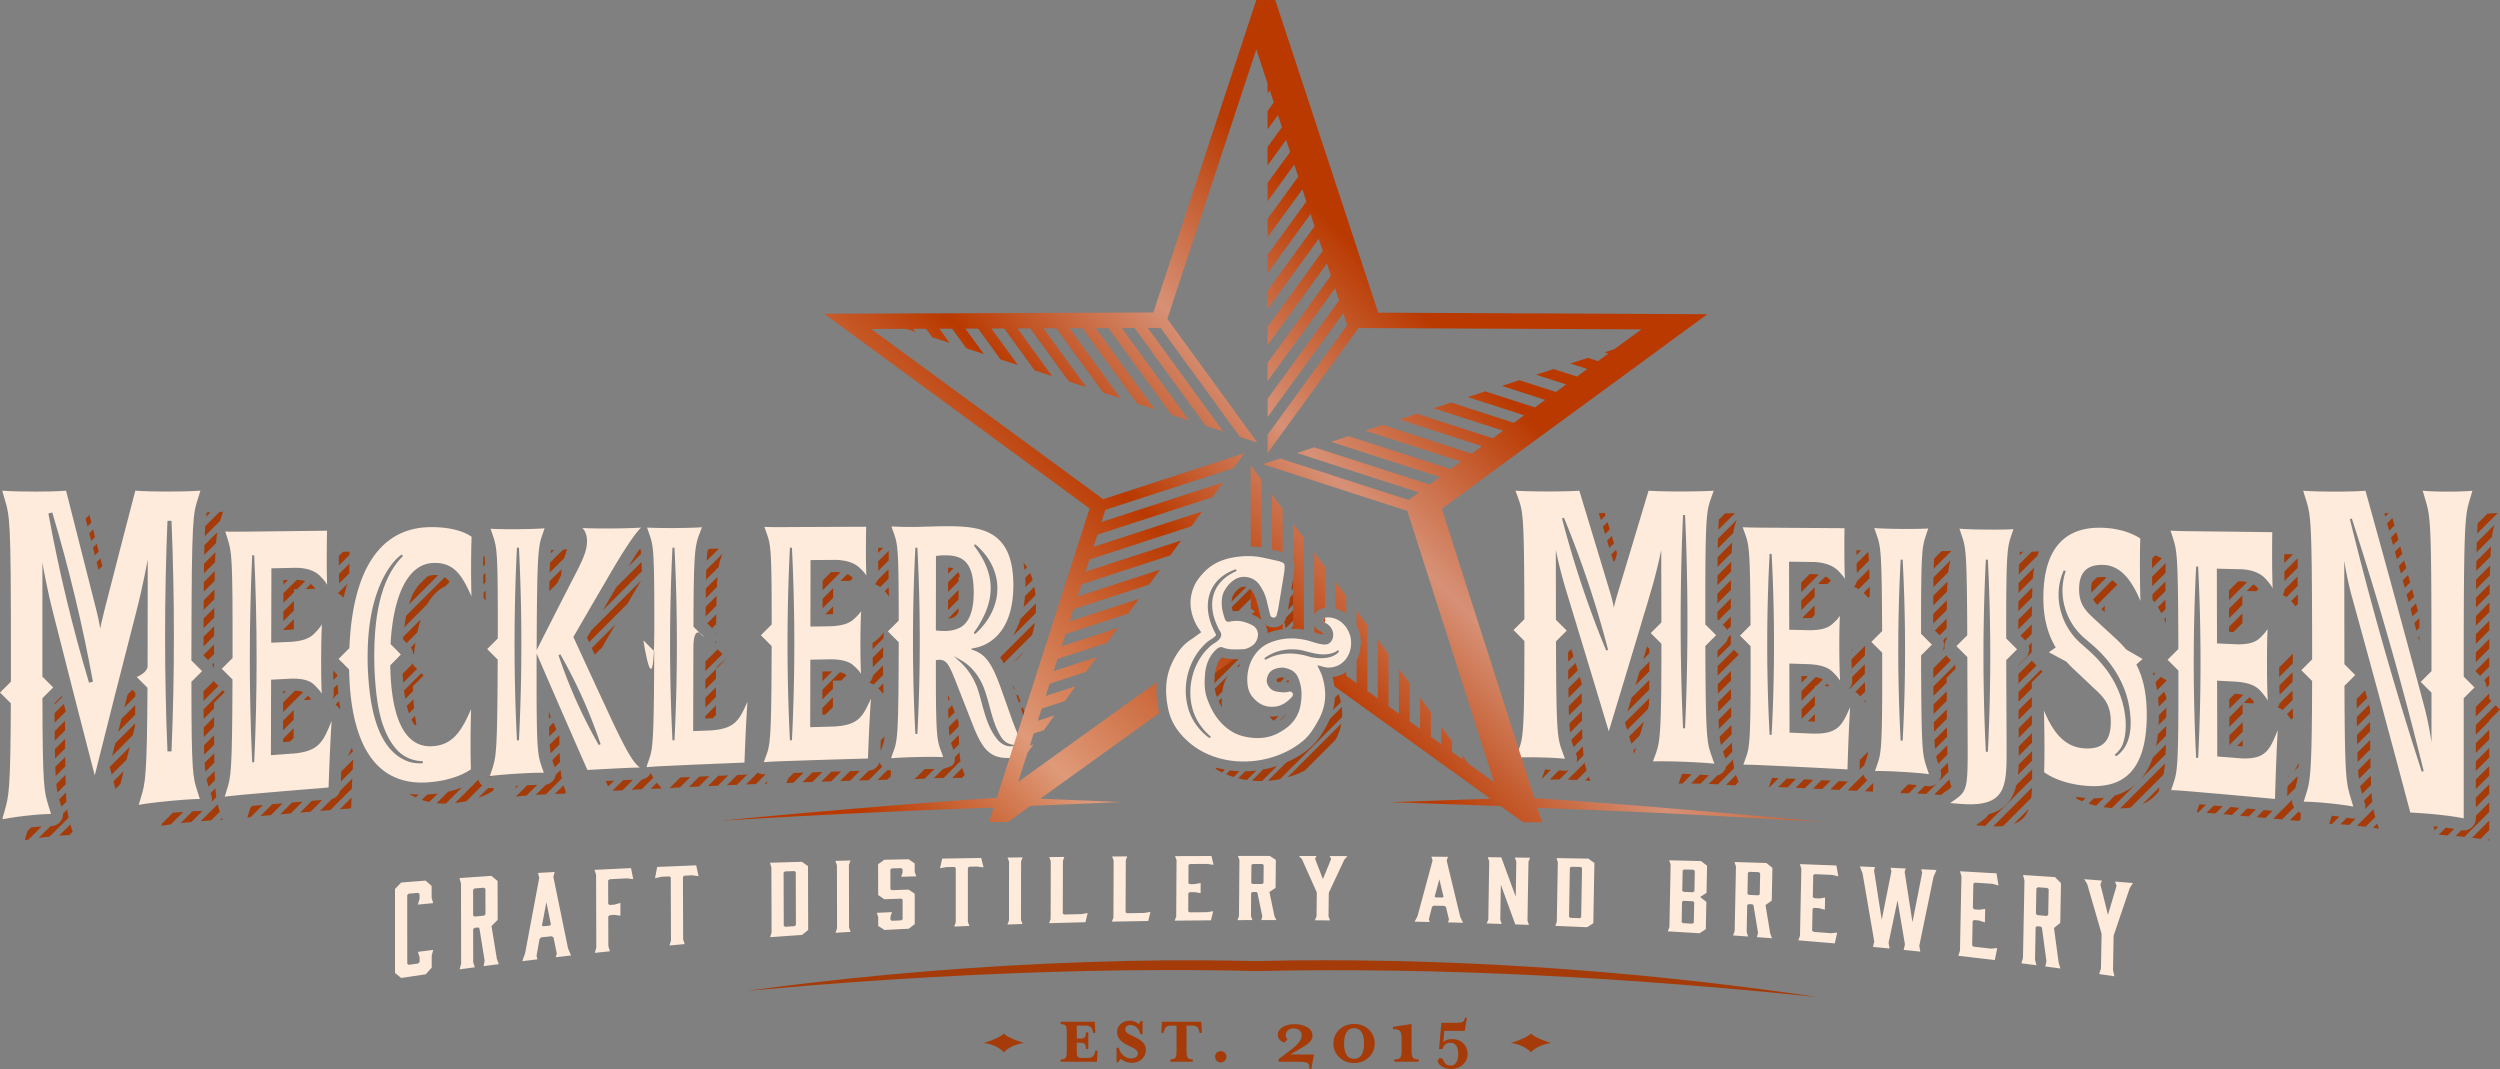
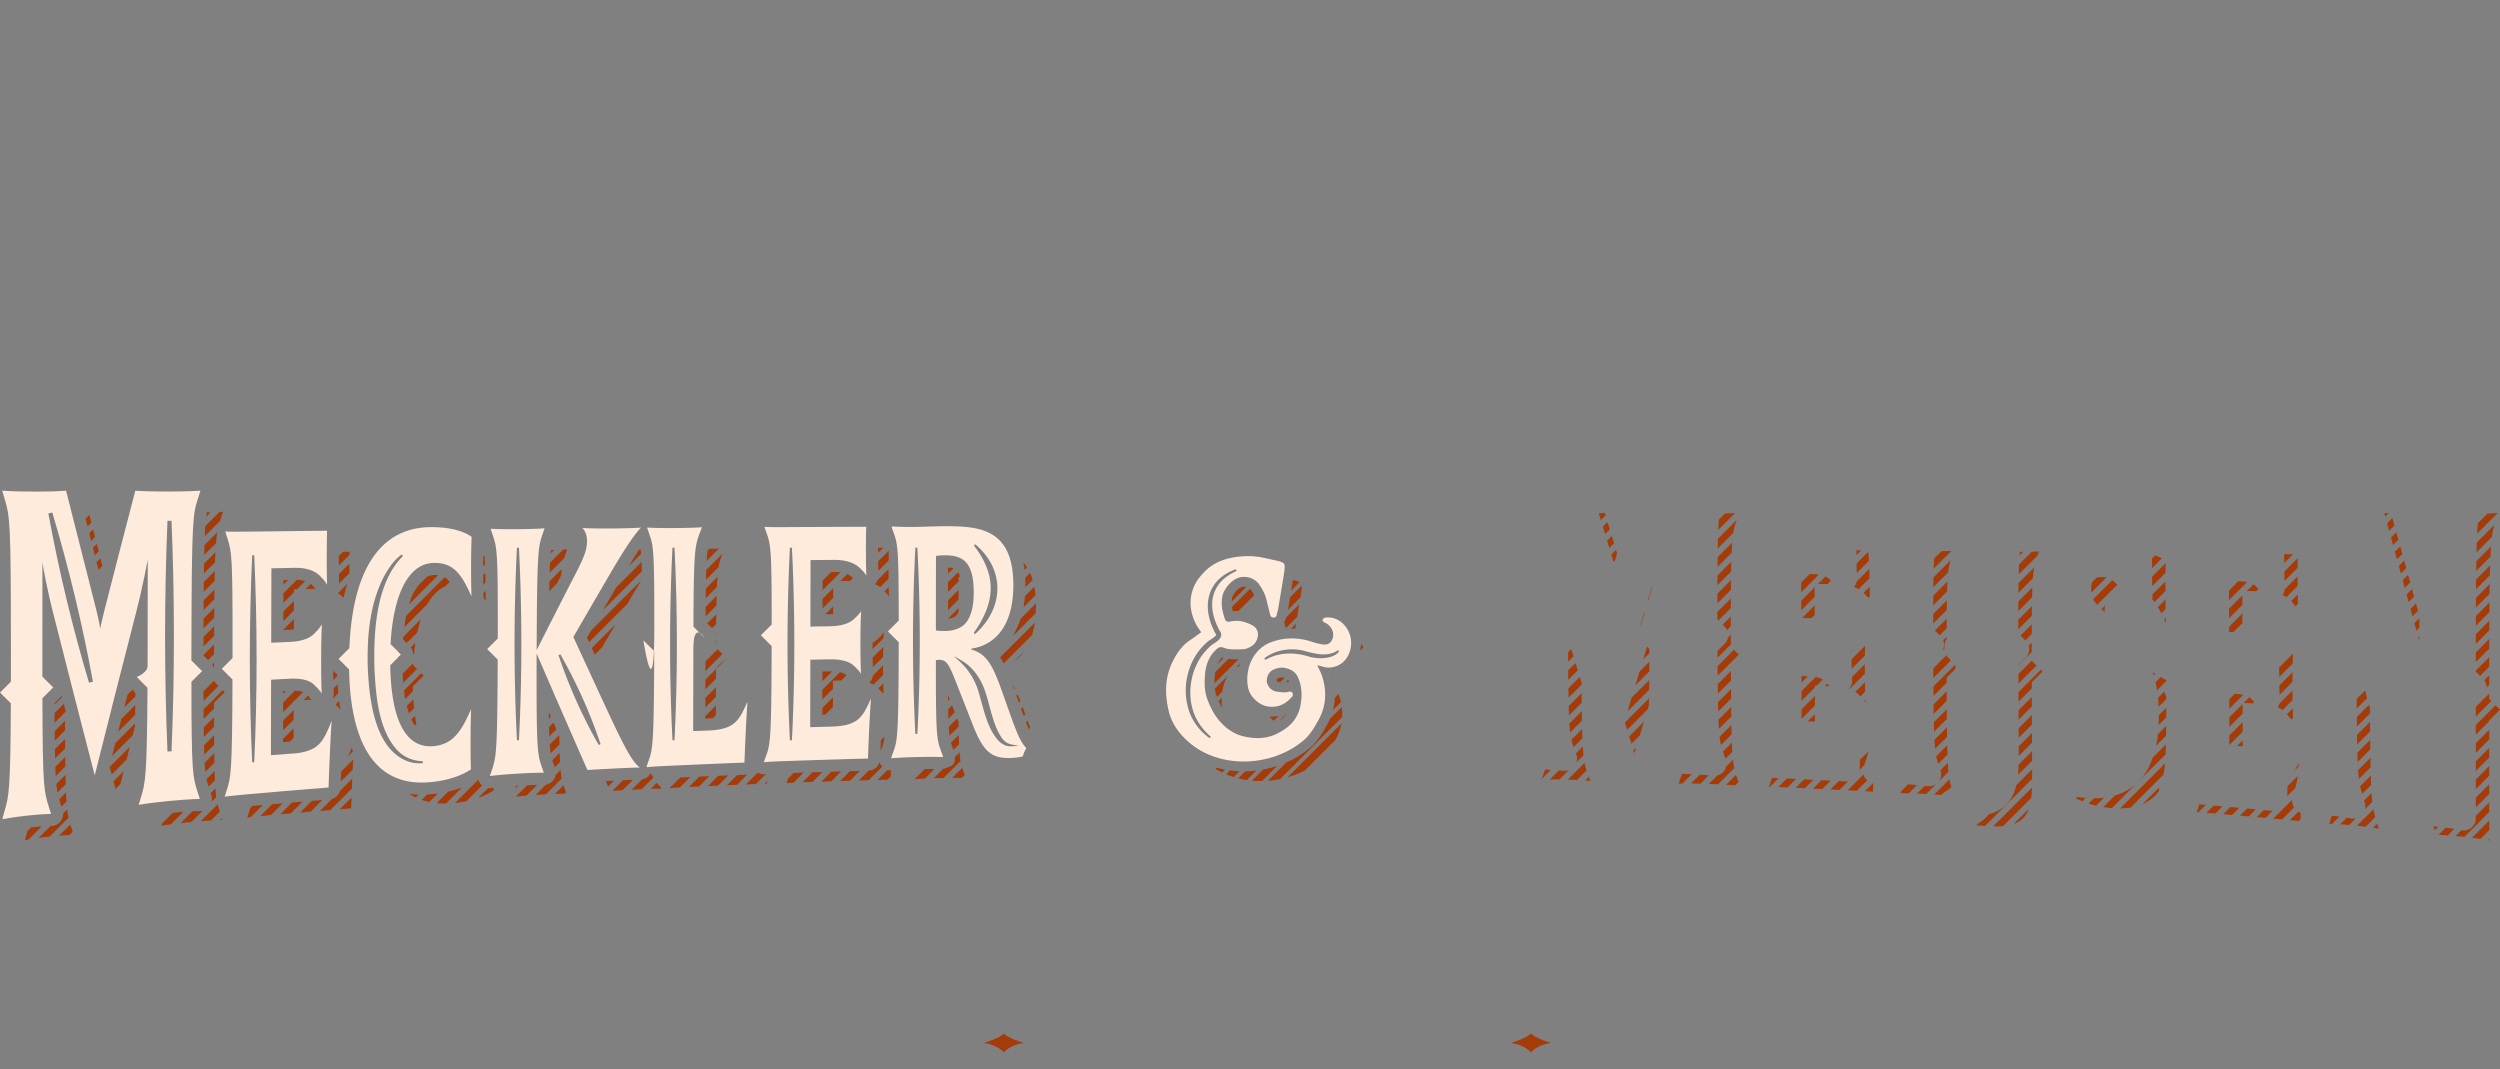
<svg xmlns="http://www.w3.org/2000/svg" id="Layer_1" viewBox="0 0 1239.13 529.86">
  <rect x="0" y="0" width="1239.13" height="529.86" fill="#808080" stroke="none" />
  <defs>
    <linearGradient id="Naamloos_verloop_2" x1="444.05" y1="493.61" x2="814.09" y2="123.57" gradientUnits="userSpaceOnUse">
      <stop offset=".1" stop-color="#b93900" />
      <stop offset=".26" stop-color="#df9a79" />
      <stop offset=".49" stop-color="#b93900" />
      <stop offset=".64" stop-color="#d79176" />
      <stop offset=".81" stop-color="#b93900" />
      <stop offset="1" stop-color="#b93900" />
    </linearGradient>
    <style>.cls-2{fill:#feebdc}.cls-3{fill:#a43b08}.cls-4{fill:#262626}</style>
  </defs>
  <path class="cls-3" d="M1199.15 317.94v-2.57l-.55.55c.18.67.37 1.35.55 2.02ZM1173.27 346c-.34-1.25-.68-2.5-1.01-3.74l-4.18 4.18c0 1.64.02 3.22.03 4.73l5.17-5.17ZM1139.26 380.02c.04-.58.07-1.19.11-1.84-.75 1.59-1.52 2.98-2.43 4.16l2.32-2.32ZM1174.75 362.53l-.03-4.73-6.48 6.48c.03 1.67.05 3.22.08 4.67l6.42-6.42ZM1134.76 384.52c-.26.19-.52.37-.8.54v.26l.81-.81ZM1168.19 360.09l6.51-6.51v-2.35l-.51-1.89-6.04 6.04c.01 1.65.03 3.22.05 4.71ZM1227.15 314.37v4.76l6.68-6.68c0-1.65.01-3.24.02-4.78l-6.7 6.7ZM1137.66 390.62c.47-1.58.87-3.2 1.19-5.95l-5.04 5.04-.09 3.09-.05 1.81 3.99-3.99ZM1192.84 294.68l1.02 3.74 2.69-2.69c-.34-1.24-.68-2.49-1.02-3.74l-2.68 2.68ZM1199.15 311.13v-4.75l-2.45 2.45c.34 1.25.68 2.5 1.01 3.74l1.44-1.44ZM1198.48 302.8l-1.02-3.74-2.69 2.69c.34 1.25.68 2.5 1.01 3.74l2.69-2.69ZM1227.21 296.31c0 1.54-.02 3.12-.02 4.78l6.78-6.78c.02-1.7.04-3.31.07-4.83l-6.82 6.82ZM1190.91 287.61l1.02 3.74 2.68-2.68c-.34-1.25-.68-2.49-1.03-3.73l-2.67 2.67ZM1228.1 259.42c-.11 1.43-.22 3.1-.31 5.07l10.26-10.26c-.29.03-1.86.2-5.08.32l-4.86 4.86ZM1227.61 268.9c-.05 1.49-.09 3.11-.13 4.89l7.66-7.66c.33-2.56.72-4.28 1.2-5.95l-8.72 8.72ZM1188.98 280.54l1.02 3.73 2.67-2.67c-.34-1.24-.69-2.49-1.03-3.73l-2.66 2.66ZM1129.76 339.76c.04 1.94.09 3.47.13 4.62l6.39-6.39c0-1.76.01-3.35.03-4.79l-6.55 6.55ZM1227.15 323.37v4.76l6.65-6.65c0-1.64 0-3.23.01-4.77l-6.67 6.67ZM1227.17 305.35c0 1.54 0 3.14-.01 4.77l6.72-6.72c.01-1.67.03-3.27.04-4.8l-6.75 6.75ZM1174.83 371.45c-.02-1.49-.03-3.06-.05-4.71l-6.35 6.35c.05 1.69.1 3.22.16 4.59l6.24-6.24ZM1227.28 287.24c-.01 1.53-.03 3.12-.04 4.8l6.88-6.88c.04-1.76.08-3.39.13-4.89l-6.97 6.97ZM1227.4 278.12c-.03 1.51-.05 3.12-.07 4.83l7.08-7.08c.08-1.92.18-3.58.28-5.04l-7.29 7.29ZM924.31 332.48v-3.26l-6.34 6.34c.02.43.04.78.05 1.04.02.47.03.74.03.83 0 1.52-.59 2.92-1.55 3.99.09.03.18.07.27.1l7.55-7.55v-1.49ZM907.35 386.93c-1.51-.08-3.02-.15-4.53-.23l-4.18 4.18 4.54.21 4.16-4.16ZM898.78 386.49c-1.51-.08-3.02-.15-4.53-.22l-4.2 4.2 4.54.21 4.19-4.19ZM915.94 387.34c-.08 0-.16.02-.24.02h-.32l-4-.21-4.14 4.14c1.51.07 3.02.16 4.53.23l4.18-4.18ZM922.11 345.17l2.35-2.35c-.04-1.31-.07-2.86-.1-4.66l-4.75 4.75c.39.26.76.54 1.09.84.55.52 1 .98 1.41 1.41ZM928.48 388.08h-.03l-4.09 4.09c1.33.07 2.66.13 3.98.2.05-1.43.09-2.86.14-4.29ZM925.53 386.75a5.992 5.992 0 0 1-1.89-2.87l-7.84 7.84c1.51.08 3.02.15 4.53.23l5.21-5.21ZM858.01 346.27l-.03-4.72-6.44 6.44c.03 1.68.07 3.23.1 4.65l6.38-6.38ZM858.1 355.17c-.02-1.48-.04-3.04-.06-4.7l-6.28 6.28c.07 1.72.14 3.22.23 4.53l6.11-6.11ZM846.99 384.29c-1.04-.09-2.5-.21-4.43-.33l-4.39 4.39c1.32.01 2.87.04 4.67.09l4.15-4.15ZM861.7 387.58c-.15-.43-.31-.87-.46-1.3-.28-.79-.53-1.52-.77-2.23l-4.93 4.93c1.9.12 3.36.23 4.43.32l1.72-1.72ZM899.58 357.63c0-1.23 0-2.46-.01-3.68l-3.56 3.56c.61.03 1.22.05 1.83.08.61.03 1.19.04 1.74.04ZM1007.21 377.06c0-1.69-.01-3.26-.02-4.74l-6.66 6.66c-.05 1.74-.15 3.43-.32 5.07l7-7ZM1104.81 297.46l8.93-8.93c-1.05-.23-2.2-.37-3.44-.4-.3 0-.6-.01-.91-.02l-4.6 4.6v4.75ZM1227.15 355.13l7.69-7.69-1.06-1.06v-2.64l-6.64 6.64v4.76ZM1132.39 292.13a5.92 5.92 0 0 1-.98 2.79c.68.31 1.3.67 1.89 1.05l5.53-5.53c0-.8 0-1.62-.01-2.49v-2.25l-6.43 6.43ZM1233.79 334.73l-2.45 2.45a5.974 5.974 0 0 1 1.14 3.62l1.31-1.31v-4.76ZM1175.83 397.44c-.14-1.25-.27-2.68-.38-4.38l-3.68 3.68.36 1.19c.3.99.36 2.04.16 3.05l3.54-3.54ZM1227.15 332.37v.51l2.12 2.12 4.52-4.52v-4.76l-6.65 6.65ZM959.89 388.39a6.01 6.01 0 0 1-4.62 1.26c-.24-.03-.66-.09-1.25-.16l-3.82 3.82c1.33.06 2.84.13 4.53.22l5.15-5.15ZM965.07 365.21c-.02-1.46-.04-3.03-.06-4.69l-6.21 6.21c.09 1.78.2 3.22.32 4.44l5.96-5.96ZM964.93 351.59l-6.42 6.42c.04 1.71.08 3.25.12 4.63l6.34-6.34c-.01-1.5-.03-3.07-.04-4.72ZM1007.13 359.14c0-1.55-.02-3.1-.02-4.73l-6.56 6.56c0 1.48.01 3.05.02 4.74l6.56-6.56ZM1073.71 355.57l.03-4.78-3.69 3.69c0 1.68-.04 3.31-.13 4.88l3.79-3.79ZM1111.6 369.9v-2.97l-2.78 2.78c.4.03.81.06 1.21.1.55.04 1.07.07 1.57.09ZM1136.55 355.73c-.04-1.15-.09-2.68-.14-4.62l-2.89 2.89c.96 1.09 1.64 1.97 2.11 2.65l.92-.92ZM1136.29 342.23l-6.47 6.47c-.17.68-.44 1.32-.82 1.9.86.37 1.63.82 2.34 1.34l4.99-4.99c-.02-1.43-.03-3-.04-4.72ZM1118.14 401.14c-1.45-.13-2.91-.26-4.36-.4l-3.55 3.55c1.46.13 2.92.25 4.38.38l3.53-3.53ZM1109.89 400.39l-4.37-.39-3.57 3.57c1.46.12 2.92.25 4.38.38l3.56-3.56ZM1058.53 388.75c-2.92 2.56-6.37 4.41-10.31 5.56l-5.71 5.71c1.34.21 2.75.38 4.25.5l11.77-11.77ZM1042.9 395.38c-1.6.19-3.27.29-5 .29h-.05l-2.64 2.64c1.14.36 2.39.71 3.74 1.02l3.95-3.95ZM1072.28 383.99c.33-1.33.6-2.96.81-5.57l-22.24 22.24a33.4 33.4 0 0 0 5.17-.42l16.26-16.26ZM1111.58 362.7c0-1.58 0-3.16-.01-4.75l-6.6 6.6v4.75l6.61-6.6ZM1070.17 392.01c-.04-.61.01-1.23.16-1.83l-8.36 8.36c3.16-1.38 5.94-3.49 8.2-6.53ZM1111.55 348.97l-6.6 6.6v4.36l.01.38 6.6-6.6c0-1.58 0-3.16-.01-4.75ZM1126.38 401.9c-1.45-.14-2.9-.27-4.35-.4l-3.51 3.51c1.45.13 2.91.27 4.36.4l3.51-3.51ZM1233.79 366.49v-4.76l-6.64 6.64v4.76l6.64-6.64ZM1233.79 357.06l5.34-5.34-2.17-2.17-9.82 9.82v4.76l6.64-6.64v-.43ZM1137.07 400.2a6.602 6.602 0 0 1-1-3.75l-9.31 9.31c1.45.13 2.91.26 4.36.4l5.95-5.95ZM1233.79 375.49v-4.76l-6.64 6.64v4.76l6.64-6.64ZM1233.79 384.49v-4.76l-6.64 6.64v4.76l6.64-6.64ZM1178.3 408.22l-2.07 2.07c1.92.3 2.84.5 2.84.5-.26-.86-.51-1.71-.77-2.57ZM1140.29 405.98l.09-3.03c-.43-.16-.82-.38-1.2-.62l-4.18 4.18c1.45.13 2.91.26 4.36.4l.93-.93ZM1167.63 405.65c-.4.08-.8.14-1.21.14s-.84-.05-1.24-.13c-.24-.05-.89-.18-1.97-.35l-3.26 3.26c1.24.08 2.71.19 4.42.34l3.26-3.26ZM1174.97 380.31c-.03-1.46-.06-3.01-.08-4.67l-6.08 6.08c.12 1.72.25 3.14.4 4.36l5.76-5.76ZM1175.24 389.04c-.06-1.39-.11-2.91-.16-4.59l-5.27 5.27c.29 1.32.62 2.47 1 3.76l4.43-4.43ZM1073.74 346.53v-1.01c-.33-.93-.68-1.82-1.06-2.69l-3.04 3.04c.14 1.44.24 2.92.31 4.45l3.79-3.79ZM1111.86 344.41c-1.11-.26-2.48-.46-4.2-.56l-2.74 2.74v4.75l6.94-6.93ZM1117.26 348.01c-.41-.51-.92-1.11-1.58-1.82-.19-.19-.44-.4-.76-.6l-2.81 2.81c1.5.08 3.01.17 4.51.25l.64-.64ZM1136.38 328.89c.05-2.3.1-3.91.14-4.9l-6.87 6.87c0 1.72.02 3.29.04 4.72l6.69-6.69ZM1033.78 395.5c-1.5-.12-2.91-.29-4.27-.49l-.65.65c.88.47 1.97.99 3.24 1.51l1.67-1.67ZM1185.1 266.42c.34 1.24.69 2.48 1.03 3.73l2.65-2.65c-.34-1.24-.69-2.48-1.03-3.72l-2.65 2.65ZM1104.84 306.44l6.6-6.6c0-1.58 0-3.16-.01-4.75l-6.6 6.6v4.75ZM1073.36 373.92c.06-1.43.11-3.06.16-4.92l-6.45 6.45c-1.48 4.29-3.5 7.9-6.11 10.86l12.4-12.4ZM1111.47 313.05l-.27.27c.09 0 .18 0 .27-.01v-.25ZM1183.15 259.37c.34 1.24.69 2.49 1.03 3.73l2.64-2.64c-.34-1.24-.69-2.48-1.03-3.72l-2.64 2.64ZM1073.61 364.67c.02-1.49.05-3.09.06-4.82l-4.14 4.14c-.22 1.97-.51 3.85-.87 5.63l4.95-4.95ZM1187.04 273.48l1.02 3.73 2.66-2.66c-.34-1.24-.69-2.49-1.03-3.73l-2.65 2.65ZM1104.79 288.48l.46-.46c-.16 0-.31 0-.47-.01v.48ZM1067.01 333.24c.17.51.32 1.03.48 1.54l.8-.8-1.28-.74ZM1005.55 400.96l-7.4 7.4c3.89-1.38 6.12-3.87 7.4-7.4ZM1073.75 337.14l-2.77-1.6-2.59 2.59c.3 1.29.55 2.63.76 3.99l4.59-4.59v-.39ZM1111.45 304.07l-6.6 6.6v2.51c.72.03 1.44.06 2.15.1l4.46-4.46c0-1.58 0-3.16-.01-4.75ZM1132.18 276.93v2.15l4.34-4.34c-1.45-.02-2.9-.03-4.35-.05v2.24ZM1137.77 300.5l1.2-1.2c-.03-1.21-.07-2.76-.09-4.66l-3.28 3.28c.96 1.03 1.66 1.9 2.17 2.59ZM1132.23 283.29c.03 1.9.06 3.45.09 4.67l6.51-6.51c.01-2.11.03-3.71.04-4.8l-6.64 6.64ZM1182.23 256.04l1.74-1.74c-.54.03-1.26.08-2.18.12l.45 1.62ZM1118.25 293.03l1.13-1.13c-.33-.39-.7-.8-1.1-1.21-.39-.39-.86-.73-1.41-1.04l-3.28 3.28c1.55.04 3.1.07 4.65.11ZM854.16 373.01l.09.26.98 2.77 3.4-3.4c-.08-1.33-.16-2.83-.22-4.53l-4.42 4.42c.06.16.11.32.17.48ZM1041.62 301.9c.47.45.98.92 1.54 1.43v-.21c0-1.06.06-2.03.18-2.93l-1.71 1.71ZM1007.09 350.18c0-1.48-.01-3.05-.02-4.74l-6.56 6.56c0 1.52.01 3.09.02 4.74l6.56-6.56ZM1066.66 276.85V281.61l4.85-4.85c-.83-.45-1.91-.97-3.26-1.5l-1.59 1.59ZM1000.38 307.14v4.76l6.7-6.7c.02-1.72.03-3.32.06-4.81l-6.75 6.75ZM1001.47 315.05l2.38 2.38 3.18-3.18c0-1.68.01-3.27.02-4.78l-5.58 5.58ZM960.73 378.55l4.54-4.54c-.05-1.4-.09-2.94-.12-4.63l-5.49 5.49c.29 1.38.64 2.43 1.07 3.69ZM1007.02 318.5l-1.53 1.53a5.97 5.97 0 0 1-1.48 6.04l-3.59 3.59v.2l6.6-6.6v-4.76ZM1066.68 285.83c.02 1.76.04 3.32.06 4.7l6.6-6.6c.03-2.31.07-3.91.1-4.86l-6.75 6.75ZM924.01 379.26l.62-1.78.04-.12.05-.15c.51-1.47.92-2.64 1.24-4.66l-4.11 4.11-.05 1.68-.1 3.2v.03l2.32-2.32ZM1007.05 338.19l5.35-5.35-.86-.86-11.07 11.07c0 1.63.02 3.19.02 4.74l6.57-6.57v-3.03ZM960.8 387.48l4.95-4.95c-.12-1.25-.22-2.71-.31-4.45l-3.64 3.64.03.08a5.99 5.99 0 0 1-.81 5.42c-.07.09-.14.17-.21.26ZM1009.42 329.86l-2.38-2.38-6.61 6.61c0 1.69.01 3.25.02 4.74l8.97-8.97ZM961.4 314.88l3.44-3.44c0-1.69.01-3.28.03-4.78l-5.84 5.84 2.38 2.38ZM1001.01 275.26l1.75-1.75h-1.58c-.06.53-.12 1.11-.17 1.74ZM924.68 348.42c0-.1-.03-.6-.07-1.51l-.55.55c.4.56.58.88.63.96ZM964.83 315.69l-1.67 1.67c.26.68.41 1.41.41 2.16 0 1.07-.29 2.1-.81 3l1.11-1.11c-.32-1.58 0-3.26.96-4.63v-1.1ZM1000.5 289.02c-.02 1.48-.04 3.08-.06 4.82l7.16-7.16c.17-2.32.37-4 .62-5.38l-7.72 7.72ZM958.19 304.33v4.76l6.72-6.72c.02-1.74.04-3.35.07-4.83l-6.78 6.78ZM966.98 327.3l-2.15-2.15v-.46l-6.59 6.59c0 1.64.01 3.22.02 4.74l8.72-8.72ZM958.32 344.96l6.54-6.54v-2.54l4.29-4.29v-2.12l-.04-.04-10.81 10.81c.01 1.65.02 3.23.04 4.72ZM964.9 347.38c0-1.52-.02-3.1-.02-4.74l-6.52 6.52c.02 1.67.04 3.24.06 4.7l6.48-6.48ZM1000.41 298.11c0 1.51-.02 3.1-.02 4.78l6.82-6.82c.04-1.83.09-3.46.15-4.91l-6.95 6.95ZM885.66 385.86l-4.25 4.25c1.07.03 2.34.08 3.82.14.25.01.51.02.76.04l4.21-4.21c-1.51-.07-3.03-.15-4.54-.22ZM1069.55 300.97c.59.96 1.17 1.97 1.72 3.04l2.11-2.11c-.02-1.38-.04-2.95-.06-4.7l-3.78 3.78ZM966.25 386.27l-7.52 7.52c1.26.09 2.4.17 3.41.25.31-.35.66-.68 1.06-.96l.7-.48c1.19-.82 2.04-1.42 2.66-1.89l.65-.65c-.38-1.19-.7-2.33-.97-3.79ZM958.23 295.29l-.03 4.78 6.87-6.87c.06-1.89.12-3.53.2-4.96l-7.05 7.05ZM1007.23 382.75v-1.45l-7.84 7.84c-.88 3.72-2.4 7.03-5.03 9.66-2.27 2.28-5.11 3.85-8.67 4.79-1.18 1.82-2.98 3.07-5.68 4.92l-.54.54c1.47.12 2.94.23 4.41.35l23.35-23.35v-3.3ZM945.74 388.78l-3.4 3.4c-.11.33-.23.65-.34.98 0 0 1.29-.04 4.09.03l4.07-4.07c-1.23-.11-2.71-.22-4.42-.34ZM1007.15 390.37l-19.24 19.24c1.8.04 3.43-.01 4.91-.15l13.95-13.95c.2-1.59.31-3.3.38-5.14ZM1206.22 409.57c.17.66.35 1.31.52 1.97l1.73-1.73c-.76-.08-1.53-.16-2.26-.23ZM878.35 385.51c-.19.58-.4 1.15-.63 1.77-.33.92-.66 1.84-.98 2.76h.5l4.37-4.37-3.26-.15ZM1155.75 404.32l-.15.48c-.38 1.19-.76 2.38-1.14 3.56 0 0 .46-.01 1.43.01l3.61-3.61c-1.09-.14-2.34-.29-3.76-.45ZM1097.25 399.27l-3.61 3.61c1.03.07 2.23.16 3.63.28.26.02.52.05.78.07l3.58-3.58c-1.46-.13-2.92-.26-4.37-.38ZM1090.11 398.65c-.11.32-.22.66-.33 1-.33 1-.66 1.99-.98 2.98 0 0 .27 0 .83.02l3.73-3.73c-1.08-.09-2.16-.19-3.24-.28ZM1007.18 368.1c0-1.65-.01-3.22-.02-4.74l-6.57 6.57v4.75l6.58-6.58ZM1036.51 292.09c0 .58.02 1.11.07 1.61l7.46-7.46c-.66-.16-1.29-.22-1.89-.23h-.34c-.8 0-1.75.06-2.57.27l-2.33 2.33c-.26.91-.4 2.08-.4 3.48ZM858.95 376.57l-3.37 3.37a6.03 6.03 0 0 1-.93 2.07c-.85 1.2-2.1 2.03-3.5 2.37l-4.19 4.19c.14 0 .27 0 .42.01 1.51.06 2.88.12 4.15.18l8.05-8.05c-.24-1.15-.44-2.47-.62-4.14ZM1000.58 284.7l9.32-9.32c.23-.7.47-1.4.7-2.1 0 0-1.01.09-3.52.16l-6.34 6.34c-.06 1.43-.11 3.05-.16 4.92ZM1066.83 294.69c.03 1.28.06 2.15.08 2.58.32.38.63.77.93 1.17l5.47-5.47v-4.76l-6.48 6.48ZM1073.56 308.91s-.04-1-.09-2.87l-.81.81c.31.67.61 1.35.9 2.05ZM1039.49 299.78l9.94-9.94c-.86-.98-1.69-1.72-2.49-2.27l-9.47 9.47c.46.9 1.12 1.77 2.02 2.74ZM834.51 383.57c-.18 0-.36-.01-.54-.02l-.4.4c-.15.43-.3.85-.46 1.3-.38 1.05-.76 2.1-1.14 3.16 0 0 .62-.03 1.95-.05l4.61-4.61a269.2 269.2 0 0 0-4.03-.17ZM775.66 382.07c-.32 0-.56-.03-.69-.04-.38-.04-1.16-.12-2.28-.2l-4.54 4.54c1.3-.02 2.91-.03 4.77-.01l4.59-4.59c-.59.19-1.21.3-1.85.3ZM779.92 325.36c-.37-1.21-.74-2.43-1.11-3.65l-1.56 1.56c0 1.64.01 3.22.02 4.74l2.65-2.65ZM892.79 293.49l8.67-8.67c-.97-.16-2.01-.26-3.11-.27-.45 0-.9-.01-1.36-.02l-4.22 4.22v4.74ZM787.55 384.97l-1.87 1.87c1.72.13 2.63.23 2.63.23-.25-.7-.51-1.4-.76-2.1ZM851.51 267.01c-.04 1.47-.08 3.09-.11 4.87l7.67-7.67c.43-2.82 1.01-4.45 1.75-6.5l-9.31 9.31ZM818.77 290.75c-.68 2.27-1.37 4.54-2.05 6.81l.39-.39.63-2.1c.47-1.58.91-3.12 1.33-4.62l-.3.3ZM813.24 310.04c.68-2.27 1.36-4.54 2.05-6.81l-.4.4c-.09.31-.19.62-.28.93-.79 2.63-1.31 4.49-1.62 5.72l.25-.25ZM820.62 284.66l.06-.22c-.02.08-.05.15-.07.23h.01ZM851.98 257.54c-.12 1.4-.23 3.06-.31 5.07l8.28-8.28c-1.15.05-2.79.11-4.92.16l-3.05 3.05ZM851.24 303.28v3.73l.51.51 6.13-6.13c0-1.66 0-3.25.02-4.77l-6.66 6.66ZM817.49 332.79c0-1.53.01-3.11.02-4.78l-4.88 4.88c-.69 2.27-1.37 4.54-2.06 6.81l6.92-6.92ZM816.66 351.62c.21-.7.43-1.41.64-2.11.02-1.05.04-2.17.06-3.35l-11.96 11.95c.37 1.22.74 2.44 1.1 3.65l10.15-10.15ZM851.34 276.18c-.02 1.5-.03 3.1-.05 4.8l6.99-6.99c.08-1.94.17-3.6.28-5.04l-7.22 7.22ZM851.24 294.28v4.76l6.69-6.69c.01-1.69.03-3.29.04-4.8l-6.73 6.73ZM851.26 285.26c0 1.52-.01 3.11-.02 4.78l6.78-6.78c.03-1.76.06-3.38.1-4.86l-6.87 6.87ZM782.01 332.26c-.37-1.22-.73-2.43-1.11-3.65l-3.61 3.61c.01 1.65.02 3.23.04 4.72l4.68-4.68ZM857.95 337.33c0-1.52-.02-3.1-.02-4.74l-6.52 6.52c.02 1.66.04 3.23.06 4.7l6.49-6.49ZM783.92 339.36v-.82c-.3-1-.61-2.02-.91-3.02l-5.62 5.62c.02 1.67.04 3.23.07 4.69l6.47-6.47ZM814.82 357.7l-7.33 7.33c.37 1.22.74 2.44 1.1 3.65l4.16-4.16c.69-2.27 1.38-4.55 2.06-6.82ZM859.45 322.07l-8.12 8.12.03 4.72 10.46-10.46-2.38-2.38ZM810.92 370.6l-1.34 1.34c.16.51.31 1.03.47 1.54l.87-2.88ZM786.43 381.84c-.4-1.17-.73-2.32-1.02-3.74l-8.33 8.33c1.72.05 3.25.1 4.59.17l4.75-4.75ZM768.7 381.58c-.88-.04-1.83-.08-2.89-.12-.21.62-.44 1.24-.68 1.91-.34.93-.68 1.87-1.02 2.8l4.59-4.59ZM783.98 348.3c-.01-1.49-.03-3.07-.04-4.72l-6.41 6.41c.04 1.7.09 3.24.14 4.62l6.31-6.31ZM784.1 357.18c-.03-1.46-.05-3.02-.07-4.69l-6.16 6.16c.1 1.75.23 3.18.37 4.39l5.87-5.87ZM784.33 365.95c-.05-1.39-.1-2.93-.14-4.62l-5.35 5.35c.31 1.33.68 2.4 1.13 3.63l4.36-4.36ZM958.66 276.86c-.08 1.4-.16 3.03-.22 4.98l8.81-8.81c-.94.05-2.52.11-4.9.14l-3.7 3.7ZM892.91 335.09v3.27l3.18-3.17c-.11 0-.22-.01-.34-.01l-2.84-.09ZM920.27 288.24c-.22 1-.68 1.92-1.34 2.67.84.32 1.62.68 2.33 1.09l5.36-5.36c-.04-1.72-.08-3.25-.13-4.63l-6.22 6.22ZM923.67 293.85c1.04 1.01 1.78 1.84 2.28 2.48l.82-.82c-.02-1.68-.04-3.24-.06-4.69l-3.04 3.04ZM958.34 286.18c-.03 1.47-.05 3.08-.07 4.83l7.36-7.36c.29-2.71.68-4.34 1.18-5.94l-8.47 8.47ZM852.32 365.2c.19 1.7.42 2.97.68 4.08l5.27-5.27c-.04-1.43-.07-2.98-.1-4.65l-5.85 5.85ZM1233.79 393.49v-4.76l-6.64 6.64v4.76l6.64-6.64ZM906.67 340.13c-.16-.24-.48-.66-1.01-1.26l-1.2 1.2c.74.02 1.47.04 2.21.07ZM817.51 323.77v-2.2l-1.13-1.13c-.64 2.13-1.29 4.26-1.93 6.39l3.06-3.06ZM917.67 322.17v.43l.75-.75c-.24.11-.49.22-.75.31ZM924.43 320.08l-6.72 6.72c.03 1.8.06 3.35.1 4.66l6.52-6.52c.03-1.97.06-3.59.1-4.86ZM892.94 347.33l6.59-6.59v-.83c.27 0 .54.02.81.02l3.15-3.15c-.64-.41-1.73-.88-3.55-1.2l-7.01 7.01v4.74ZM899.55 344.97l-6.59 6.59v4.74l6.6-6.59c0-1.58 0-3.16-.01-4.74ZM854.83 319.09l-3.54 3.54c0 1.15.01 2.26.02 3.35l6.58-6.58v-4.75l-1.42 1.42c-.24 1.14-.8 2.19-1.63 3.03ZM857.88 305.64l-4 4 .96.96a6 6 0 0 1 1.17 1.67l1.87-1.87v-4.76ZM899.42 300.1l-6.18 6.18c.93.02 1.86.05 2.79.07.33 0 .66.01.99.01s.62 0 .92-.02l1.5-1.5c0-1.58 0-3.16-.01-4.74ZM892.76 284.51l.04-.04h-.04v.04ZM817.46 337.06l-8.74 8.74c-.69 2.27-1.38 4.55-2.06 6.82l10.76-10.76c.02-1.51.03-3.11.04-4.8ZM784.87 374.4a96.64 96.64 0 0 1-.35-4.41l-3.43 3.43.22.6c.46 1.27.46 2.63.05 3.88l3.51-3.51ZM892.82 302.46l6.59-6.59c0-1.58 0-3.16-.01-4.74l-6.59 6.59v4.74ZM920.22 279.3c.03 1.94.07 3.48.11 4.65l6-6c-.1-1.78-.21-3.22-.35-4.41l-5.76 5.76ZM905.79 289.49l1.7-1.7c-.29-.3-.61-.62-.98-.97-.46-.4-1.06-.76-1.75-1.06l-3.67 3.67 4.7.06ZM920.17 273.7v1.4l2.32-2.32c-.78 0-1.55 0-2.33-.02v.93ZM1177.33 404.95c-.36-1.25-.67-2.44-.94-3.82l-8.15 8.15c1.61.17 3.03.33 4.27.49l4.82-4.82ZM502.65 341.63l.32-.32c-.36-.67-.73-1.31-1.11-1.9.26.74.53 1.48.79 2.22ZM156.3 291.84c-.37-.5-1.02-1.28-2.14-2.37-.02-.02-.04-.03-.06-.05l-2.53 2.53c1.58-.03 3.16-.07 4.73-.1ZM140.47 294.05v4.77l5.23-5.24v-1.5l1.53-.03 4.04-4.04c-1.21-.35-2.64-.56-4.18-.58l-6.63 6.63ZM140.48 289.8l2.3-2.3c-.77.02-1.53.03-2.3.05v2.25ZM100.87 324.87l2.27 2.27 2.96-2.96c0-1.63 0-3.23.01-4.77l-5.24 5.24v.23ZM145.69 297.83l-5.24 5.24v4.77l5.23-5.24c0-1.59 0-3.18.01-4.77ZM62.72 376.55c.54-2.13 1.07-4.24 1.61-6.37l-9.94 9.94c.33 1.26.65 2.52.98 3.78l7.36-7.36ZM67.07 345.2c0-.6 0-1.21.01-1.83l-1.47-1.47-2.38 2.38c-.54 2.13-1.08 4.25-1.61 6.37l5.45-5.45ZM66.99 354.28c.02-1.53.03-3.13.05-4.8l-6.86 6.86c-.54 2.12-1.07 4.24-1.61 6.36l8.42-8.42ZM105.16 329.36c.46.7.78 1.48.92 2.31V328.43l-.93.93ZM59.7 388.57c.53-2.12 1.06-4.24 1.59-6.35l-5.06 5.06c.33 1.26.65 2.52.98 3.78l2.49-2.49ZM106.07 337.75v-.31l-5.21 5.21c0 1.65 0 3.23.01 4.75l7.42-7.42-2.22-2.22ZM100.89 315.63c0 1.55 0 3.14-.01 4.77l5.25-5.25c0-1.65.01-3.24.02-4.78l-5.26 5.26ZM32.24 362.03c0-1.52-.01-3.1-.02-4.74l-5.12 5.12c.01 1.66.03 3.23.05 4.71l5.09-5.09ZM32.39 379.89c-.02-1.47-.04-3.04-.06-4.7l-4.91 4.91c.06 1.71.13 3.22.2 4.55l4.76-4.76ZM32.6 352.67c-.32-1.26-.65-2.52-.97-3.79l-4.59 4.59c0 1.65.02 3.23.03 4.73l5.53-5.53ZM32.57 388.71c-.04-1.42-.08-2.97-.11-4.65l-4.54 4.54c.16 1.69.35 3.03.57 4.18l4.08-4.08ZM32.29 370.98l-.03-4.73-5.05 5.05c.03 1.68.06 3.23.09 4.66l4.99-4.99ZM100.96 297.56c0 1.53-.02 3.14-.03 4.78l5.32-5.32c.02-1.69.04-3.29.06-4.82l-5.35 5.35ZM100.92 306.6c0 1.55-.01 3.13-.02 4.77l5.28-5.28c.01-1.66.02-3.26.04-4.79l-5.3 5.3ZM101.03 288.49c-.01 1.53-.03 3.13-.04 4.8l5.39-5.39c.03-1.73.06-3.35.1-4.86l-5.45 5.45ZM101.14 279.38c-.02 1.52-.05 3.12-.07 4.82l5.52-5.52c.06-1.84.13-3.48.2-4.96l-5.66 5.66ZM472.05 370.18l.13.34.38 1.05.04.1 2.76-2.76c-.06-1.36-.1-2.89-.14-4.62l-3.87 3.87c.21.69.44 1.31.7 2.01ZM33.32 401.2l-2.06 2.06c.02.71-.07 1.43-.31 2.11-.83 2.43-3.06 4.02-5.67 4.05h-.2l-5.92 5.92c1.56-.22 3.37-.45 5.41-.68h.03l9.39-9.39a40.15 40.15 0 0 1-.67-4.09ZM85.65 402.87l-5.38 5.38c-.11.36-.21.71-.32 1.07 0 0 1.46-.29 4.74-.73l6.17-6.17c-1.5.11-3.23.26-5.2.44ZM66.92 359.93c0-.44.01-.9.02-1.35l-9.79 9.79c-.53 2.12-1.07 4.24-1.6 6.36l10.21-10.21c.39-1.53.77-3.06 1.16-4.58ZM134.91 398.61l-5.88 5.88c.62-.06 1.28-.12 2-.18 1.08-.1 2.15-.18 3.23-.28l5.86-5.86c-1.73.15-3.47.29-5.2.44ZM463.11 381.17c-.63 0-1.33-.01-2.12-.01-.85 0-1.73 0-2.64.02l-5.04 5.04c.77-.07 2.45-.19 5.08-.32l4.72-4.72ZM36 412.28l-.66-2.14c-.16-.52-.31-1.02-.46-1.5l-5.59 5.59c2.18-.18 3.89-.28 5.09-.33l1.62-1.62ZM510.57 360.71c-.42-1.17-.83-2.34-1.25-3.51l-.81.81c.49 1.27.94 2.38 1.38 3.38l.68-.68ZM125.06 399.46l-1.02 1.02c-.15.5-.31 1.01-.48 1.55-.33 1.07-.66 2.14-1 3.22 0 0 .54-.09 1.71-.24l6-6-5.21.45ZM167.93 275.74v4.6l5.3-5.3c.02-1.08.04-1.6.04-1.6-1.08.01-2.15.02-3.23.04l-2.12 2.12v.15ZM167.47 294.05c.75.43 1.43.91 2.01 1.46l.64.64.25-.25c.53-2.27 1.13-4.46 1.79-6.55l-4.7 4.7ZM107.08 269.2c.18-2.22.38-3.94.62-5.38l-6.37 6.37c-.04 1.49-.08 3.12-.12 4.87l5.86-5.86ZM32.72 392.8l-3.39 3.39c.14.48.29.97.45 1.49l.09.3.57 1.86 2.52-2.52c-.09-1.32-.18-2.81-.25-4.51ZM145.67 306.85l-5.24 5.24v.19l2.76-.12c.77-.03 1.45-.09 2.09-.16l.38-.38c0-1.59 0-3.18.01-4.77ZM109.11 258.17c.09-.3.19-.6.29-.91.38-1.21.77-2.43 1.15-3.64 0 0-.59.05-1.76.11l-7.05 7.05c-.1 1.44-.18 3.1-.26 5.02l7.63-7.63ZM30.62 344.97l-3.59 3.59v.68l3.74-3.74c-.05-.18-.09-.36-.14-.54ZM15.42 410.1l-1.83 1.83c-.05.19-.11.38-.16.57-.32 1.13-.64 2.26-.97 3.4-.08.27.16.54.44.48.3-.06.71-.14 1.22-.23l6.51-6.51c-1.44.1-3.18.24-5.21.45ZM27 330.78v.49l.1-.1c-.03-.13-.07-.26-.1-.39ZM102.5 253.96c-.12.64-.22 1.35-.33 2.14l2.19-2.19c-.58.02-1.2.03-1.87.05ZM167.99 284.53c.04 2.2.08 3.66.11 4.46v.18l5.04-5.04c0-1.84.02-3.44.04-4.79l-5.19 5.19ZM140.35 343.93l1.43-1.43c-.48.03-.95.05-1.43.08v1.35ZM100.46 401.81c-.47.11-.95.19-1.44.19-.35 0-1.5.01-3.63.12l-5.87 5.87c1.56-.18 3.33-.37 5.32-.56l5.62-5.62ZM109.98 405.54l-.88.88c.79-.02 1.16-.02 1.16-.02-.09-.29-.18-.58-.28-.86ZM140.34 348.18v1.62l-.01 3.14 5.24-5.24v-.42c.15 0 .29-.02.44-.02l4.27-4.27c-.82-.3-2.12-.58-4.12-.64l-5.82 5.82ZM108.95 402.33c-.41-1.29-.76-2.42-1.07-3.69l-8.37 8.37c2.02-.17 3.73-.29 5.14-.38l4.3-4.3ZM170.48 327.04l-1.12 1.12 1.07 1.07c.01-.79.03-1.51.04-2.19ZM145.56 351.96l-5.24 5.24v4.77l5.23-5.24c0-1.59 0-3.18.01-4.77ZM154.25 346.82l-.07-.12c-.08-.14-.46-.75-1.51-1.86l-2.18 2.18c1.25-.07 2.51-.13 3.76-.2ZM167.11 334.39l-1.94-1.94c.01 1.76.04 3.27.06 4.59l1.91-1.91c0-.25-.03-.49-.03-.74ZM168.11 347.41l-1.84 1.84c.14.11.29.22.42.34.82.77 1.46 1.43 1.98 2.01l.04-.04c-.22-1.35-.42-2.74-.6-4.16ZM167.69 343.59c-.14-1.44-.25-2.91-.35-4.41l-1.99 1.99c.03.79.05 1.4.07 1.8.02.52.03.82.03.91-.01.95-.27 1.84-.69 2.64l2.94-2.94ZM49.87 285.65l-.17.17.06.25c.04-.14.07-.29.11-.43ZM1216.44 410.84c-1.1-.18-2.48-.38-4.16-.6l-3.55 3.55c1.02.05 2.56.14 4.48.28l3.23-3.23ZM48.92 273.36l-.96-3.8-1.9 1.9.96 3.8 1.9-1.9ZM50.73 280.55c-.32-1.26-.64-2.53-.96-3.8l-1.9 1.9.96 3.79 1.89-1.89ZM1233.05 416.47c.5.1.74.16.74.16v-.9l-.74.74ZM149.94 397.34c-1.73.14-3.46.29-5.19.43l-5.85 5.85 5.21-.45 5.83-5.83ZM58.28 394.24l-.2.2c.03.1.05.2.08.29l.12-.49ZM174.4 390.88c.07-1.77.14-3.42.2-4.96l-6.02 6.02c-.57 1.96-2.11 3.52-4.08 4.08l-5.91 5.91c1.73-.14 3.46-.28 5.18-.43l10.63-10.63ZM45.29 258.99l-.96-3.8-1.91 1.91.96 3.8 1.91-1.91ZM159.74 396.53l-5.18.42-5.81 5.81c1.73-.15 3.47-.3 5.2-.44l5.78-5.78ZM174.06 400.22c.06-1.64.12-3.29.17-4.93l-5.84 5.84c1.73-.14 3.46-.29 5.18-.43l.49-.49ZM106.37 382.15l-4 4c.29 1.36.63 2.48 1.03 3.73l3.15-3.15c-.06-1.37-.12-2.89-.17-4.59ZM272.44 283.84l7.17-7.17c.16-.5.33-1 .51-1.52.33-.96.67-1.93 1-2.89 0 0-.6.06-2 .14l-6.48 6.48c-.08 1.44-.15 3.07-.21 4.97ZM272.32 288.2c-.03 1.49-.07 3.11-.1 4.85l3.8-3.8 1.92-3.75.03-.06c.05-.09.09-.16.13-.25.1-1.19.21-2.21.32-3.1l-6.11 6.11ZM174.8 381.48l.24-5-5.92 5.92c-.02.42-.03.83-.05 1.27l-.13 3.67 5.85-5.85ZM200.38 310.89l11.39-11.39c2.35-4.2 5.29-7.25 8.84-8.84l2.27-2.27c-.83-1.02-1.65-1.74-2.5-2.26l-19.04 19.04c-.38 1.86-.7 3.77-.96 5.72ZM205.71 354.8l-1.78 1.78.12.27c.52 1.09 1.06 1.99 1.6 2.77l.74-.74c-.26-1.3-.48-2.66-.69-4.07ZM172.35 374.93l2.64-2.64c-.24-.49-.49-.98-.72-1.49-.64 1.51-1.26 2.88-1.92 4.13ZM106.07 348.36l5.31-5.31-.96-.96-9.52 9.52c0 1.66.02 3.23.03 4.73l5.15-5.15v-2.84ZM204.43 294.83c-.62 1.45-1.18 3.03-1.68 4.7l14.43-14.43c-.52-.06-1.07-.09-1.65-.09h-.32c-1.28.02-2.46.33-3.57.86l-4.2 4.2c-1.09 1.47-2.1 3.04-3.01 4.75ZM106.09 360.18c0-1.51-.01-3.1-.01-4.74l-5.11 5.11c.02 1.67.04 3.24.06 4.7l5.07-5.07ZM106.27 378.01c-.03-1.45-.05-3.01-.08-4.68l-4.76 4.76c.1 1.74.22 3.17.36 4.4l4.48-4.48ZM106.15 369.13c-.01-1.49-.03-3.06-.04-4.72l-5.01 5.01c.04 1.7.09 3.23.14 4.62l4.91-4.91ZM272.98 274.3l1.73-1.73c-.49.01-.99.03-1.54.04-.07.51-.13 1.07-.19 1.69ZM239.52 285c0 1.74.03 3.32.05 4.71l1.08-1.08c-.02-1.71-.05-3.27-.08-4.67l-1.04 1.04ZM206.71 331.56l-1.92-1.92.06-.98-5.29 5.29c.07 1.54.17 3.03.29 4.46l6.86-6.86ZM239.64 293.87c.01.52.02.98.04 1.36 0 .32 0 .63-.04.94.34.47.66.97.98 1.48l.1-.1c0-1.68-.02-3.25-.03-4.73l-1.05 1.05ZM239.54 275.98c-.01 1.33-.02 2.8-.03 4.47v.32l.92-.92c-.07-1.78-.16-3.25-.26-4.5l-.63.63ZM145.54 360.98l-5.24 5.24v1.61c1.13-.08 2.27-.17 3.4-.25l1.83-1.83c0-1.59 0-3.18.01-4.77ZM204.89 346.63l-3.25 3.25c.32 1.31.68 2.54 1.08 3.68l2.53-2.53c-.15-1.42-.27-2.88-.36-4.4ZM107.21 395.07c-.17-1.21-.31-2.62-.44-4.32l-2.35 2.35.34 1.07c.34 1.05.36 2.17.11 3.23l2.34-2.34ZM200.89 346.38l3.8-3.8c-.03-.79-.05-1.59-.07-2.4l5.35-5.35-1.15-1.15-8.57 8.57c.18 1.44.39 2.82.63 4.13ZM204.77 324.51l.45-.45c.18-1.87.41-3.68.68-5.43l-2.28 2.28a5.95 5.95 0 0 1 1.16 3.6ZM208.59 306.93l-8.72 8.72c-.04.42-.08.85-.11 1.27l1.8 1.8 5.29-5.29c.5-2.3 1.08-4.47 1.74-6.5ZM47.1 266.18c-.32-1.26-.64-2.53-.96-3.8l-1.91 1.91.96 3.8 1.91-1.91ZM305.46 291.06c-.05.08-.09.16-.14.25-2.18 3.73-4.35 7.46-6.51 11.17l19.33-19.33c-.04-1.75-.09-3.27-.15-4.61l-12.53 12.53ZM239.34 375.18l-.06.06v.28l.06-.34ZM216.98 393.3c-1.33.18-2.7.34-4.15.44-.37.03-.74.04-1.11.06l-2.68 2.68c1.19.42 2.43.76 3.72 1.04l4.22-4.22ZM207.42 393.86c-1.49-.06-2.94-.19-4.36-.39l-.06.06c.97.63 2 1.19 3.05 1.7l1.37-1.37ZM293.32 321.2c.5 1.09 1 2.17 1.5 3.26l3.66-3.66c2.19-3.79 4.38-7.57 6.58-11.33l-11.74 11.74ZM243.78 381.69c-.33.99-.67 1.99-1 2.98s.32-.05.96-.12l.73-.73c0-1.23-.02-2.62-.01-4.19-.21.67-.43 1.34-.67 2.06ZM272.03 352.91c.01 1.16.02 2.26.04 3.3l.98-.98c-.34-.77-.68-1.55-1.01-2.32ZM349.85 291.67c-.02 1.5-.04 3.1-.06 4.82l5.55-5.55c.08-1.94.18-3.61.3-5.05l-5.79 5.79ZM277.39 373.13l-3.64 3.64c.15.48.31.95.49 1.45l.15.43.58 1.66 2.61-2.61c-.07-1.34-.13-2.86-.18-4.58ZM350.75 272.77c-.19 1.38-.35 3.07-.48 5.24l6.12-6.12c-1.18.06-2.79.11-4.92.16l-.72.72ZM238.98 389.3c-.4-.33-.76-.7-1.07-1.13-.38-.53-.64-1.11-.83-1.72l-11.53 11.53c2.04-.21 3.93-.52 5.64-.88l7.79-7.79ZM469.9 293.38l5.23-5.23v-2.16s.24-.05.7-.12c-.27-1.02-.59-1.76-.89-2.29l-5.03 5.03v4.76ZM280.52 392.75l-.75-2.16c-.16-.48-.32-.93-.46-1.38l-4.3 4.3c2.37-.08 3.96-.1 4.86-.1l.66-.66ZM358.09 324.19l-2.38-2.38-6.04 6.04-.02 4.77 8.44-8.43zM354.88 336.4c0-1.55 0-3.1.01-4.64s5.39-5.38 5.39-5.38l-.07-.07-10.57 10.57v4.77l5.23-5.25ZM407.63 337.64l4.84-4.84c-.28 0-.58-.01-.88-.01h-.78l-3.15.06-.02.02v4.77ZM407.73 292.54l8.84-8.84c-.9-.12-1.86-.19-2.88-.19h-.2c-.5 0-1 0-1.5.01l-4.25 4.25v4.77ZM274.33 358.19l-2.19 2.19c.04 1.73.08 3.26.14 4.62l3.5-3.5c-.48-1.1-.96-2.21-1.45-3.31ZM244.58 390.48c-.42.05-.72.09-.92.12-.18.02-.48.06-.88.06-.29 0-.57-.03-.85-.07l-4.85 4.85c5.04-1.78 7.56-3.74 7.56-3.74s-.02-.39-.05-1.23ZM277.3 368.98c-.02-1.28-.04-2.65-.06-4.13-.06-.13-.11-.26-.17-.39l-4.58 4.58c.13 1.8.28 3.18.46 4.3l4.36-4.36ZM256.82 389.45c-.08 0-.15 0-.23.01-.27.02-.52.03-.78.05-.13.46-.28.92-.43 1.38l1.45-1.45ZM266.24 389.04c-1.26.03-2.89.08-4.93.17l-5.64 5.64c1.14-.13 2.88-.31 5.27-.51l5.31-5.31ZM349.76 300.76l-.03 4.78 5.36-5.36c.03-1.77.07-3.37.11-4.86l-5.44 5.44ZM503.76 344.76c.42 1.17.83 2.34 1.25 3.51l.78-.78c-.47-1.2-.94-2.31-1.41-3.34l-.61.61ZM350.55 308.97l2.38 2.38 2.05-2.05c.01-1.7.03-3.3.05-4.81l-4.47 4.47ZM402.72 382.8l-4.94 4.94c.17 0 .34-.01.52-.02l4.4-.15 4.93-4.93c-1.64.05-3.28.1-4.91.16ZM475.58 372.94l-2.37 2.37.03 1.22c.01.6-.13 1.2-.41 1.74-.41.78-1.1 1.37-1.92 1.67l-3.09 1.11c-.14.05-.29.08-.44.11l-4.56 4.56c.94-.03 1.94-.06 3.02-.08.65-.01 1.26-.03 1.85-.03l8.39-8.39c-.19-1.14-.35-2.51-.48-4.27ZM800.44 277.83c.36-1.18.71-2.37 1.07-3.55-.18-.58-.35-1.16-.53-1.75l-2.33 2.33c.37 1.22.74 2.44 1.11 3.65l.68-.68ZM800 269.28l-1.11-3.65-2.33 2.33c.37 1.23.74 2.44 1.11 3.65l2.33-2.33ZM1233.79 411.48v-4.76l-8.52 8.52c1.63.21 3.03.4 4.17.58l4.35-4.35ZM1233.79 402.48v-4.76l-6.64 6.64v1.11c0 .84-.13 1.68-.46 2.45a6.008 6.008 0 0 1-5.54 3.69c-.38 0-.76-.05-1.14-.12l-2.89 2.89c1.36.12 2.81.26 4.34.42l12.33-12.33ZM795.43 254.23s-.95.08-2.98.16c.35 1.15.69 2.27 1.03 3.4l2.32-2.32c-.13-.41-.25-.83-.38-1.24ZM797.9 262.37l-1.11-3.65-2.33 2.33c.37 1.23.74 2.44 1.11 3.65l2.33-2.33ZM477.75 382.98c-.32-.85-.6-1.59-.85-2.36l-4.94 4.94c2.05 0 3.6.02 4.71.05l1.5-1.5c-.14-.38-.28-.75-.41-1.13ZM350.06 282.45c-.05 1.46-.1 3.09-.13 4.89l6.27-6.27c.44-2.65 1.03-4.37 1.82-6.39.04-.1.08-.2.11-.3l-8.07 8.07ZM292.94 312.58c-.67 1.15-1.34 2.31-2 3.45.34.75.7 1.51 1.04 2.26l19.01-19.01c.12-.2.24-.41.36-.61 2.48-4.31 4.63-7.94 6.5-11l-24.91 24.91ZM337.17 385.35l-5.26 5.26s.1.03.16.03c.74-.07 2.34-.21 4.93-.36l5.15-5.15c-1.66.07-3.32.15-4.98.22ZM354.67 313.85c.11.3.21.6.27.91v-1.19l-.28.28ZM354.17 319.1l.76-.76v-1.12c-.14.66-.4 1.29-.76 1.88ZM317.76 274.52c-.07-.84-.14-1.57-.23-2.22h-.61c-1.55 2.29-3.33 5.09-5.34 8.39l6.18-6.18ZM222.16 392.36l-5.72 5.72c1.47.15 2.99.22 4.57.19l7.96-7.96c-1.93.74-4.2 1.45-6.81 2.05ZM303.59 386.97l-3.37.18c.4.9.8 1.81 1.19 2.71l2.93-2.93c-.25.01-.49.02-.75.04ZM322.47 383.2c-.08.16-.14.32-.24.47a5.993 5.993 0 0 1-4.05 2.67l-5.11 5.11c.47-.02.95-.05 1.42-.08 1.31-.07 2.5-.13 3.59-.18l5.75-5.75c-.42-.67-.87-1.41-1.35-2.26ZM277.85 381.67l-2.4 2.4c-.16.89-.51 1.74-1.05 2.49a6.008 6.008 0 0 1-3.79 2.36l-5.09 5.09c.61-.04 1.25-.08 1.91-.12 1.13-.07 2.17-.13 3.15-.18l7.85-7.85c-.23-1.15-.42-2.49-.58-4.18ZM393.41 383.11l-2.79 2.79c-.27.77-.54 1.53-.82 2.29 0 0 1.1-.11 3.53-.25l5-5c-1.64.05-3.28.11-4.92.16ZM313.75 386.52c-1.24.04-2.87.1-4.96.2l-5.24 5.24 5.03-.27 5.17-5.17ZM421.34 287.94l1.4-1.4c-.32-.31-.66-.65-1.09-1.03-.44-.37-1.02-.68-1.68-.96l-3.42 3.42c1.6-.01 3.2-.03 4.8-.04ZM435.22 272.56v1.5l2.55-2.55c-.85 0-1.7 0-2.55.01v1.05ZM351.57 384.71c-1.66.07-3.32.15-4.98.22l-5.13 5.13c1.66-.08 3.32-.15 4.98-.22l5.12-5.12ZM327.85 390.42c-.72-.61-1.46-1.36-2.3-2.46l-3.05 3.05c2.5-.1 4.04-.14 4.91-.15l.43-.43ZM360.95 384.33c-1.65.07-3.3.13-4.96.2l-5.1 5.1c1.66-.07 3.32-.15 4.98-.22l5.08-5.08ZM354.84 349.68l-5.25 5.25v1.21c.38-.01.76-.03 1.14-.04.96-.04 1.81-.09 2.6-.16l1.49-1.49c0-1.59 0-3.18.01-4.77ZM435.25 278.27c.02 1.66.05 3.22.09 4.66l5.11-5.11c.02-2.19.05-3.79.07-4.83l-5.27 5.27ZM412.94 304.33v-3.75l-3.87 3.88c.53 0 1.05-.02 1.58-.02.85-.01 1.6-.05 2.29-.1ZM412.95 296.32c0-1.59 0-3.18.01-4.77l-5.24 5.24v2.79l-.01 1.98 5.24-5.24ZM349.62 345.9v4.77l5.23-5.25c0-1.59 0-3.18.01-4.77l-5.25 5.25ZM370.47 383.8c-.4.1-.81.17-1.24.19-1.28.05-2.58.11-3.86.16l-5.06 5.06c1.65-.07 3.31-.13 4.96-.2l5.2-5.2ZM441.5 384.78c.04-.97.07-1.95.11-2.92h-.01c-.58 0-1.14-.09-1.68-.25l-4.97 4.97c1.63-.05 3.27-.1 4.9-.14l1.65-1.65ZM437.29 379.99a5.924 5.924 0 0 1-1.34-2.18 6.009 6.009 0 0 1-5.39 4.16l-4.88 4.88c1.63-.05 3.27-.09 4.9-.14l6.71-6.71ZM475.14 360.13l-.03-2.33c-.23-.57-.45-1.15-.68-1.72l-4.19 4.19c.1 1.82.23 3.24.38 4.38l4.52-4.52ZM426.18 382.1c-1.63.05-3.26.09-4.89.14l-4.89 4.89c1.64-.05 3.28-.11 4.91-.16l4.87-4.87ZM507.37 354.91l.84-.84c-.28-.8-.57-1.6-.85-2.4-.14-.38-.27-.74-.4-1.1l-.83.83c.42 1.17.83 2.34 1.25 3.51ZM379.55 383.73c-.19.02-.31.03-.36.03a5.877 5.877 0 0 1-3.62-.81l-5.87 5.87c1.65-.07 3.31-.14 4.96-.2l4.89-4.89ZM440.42 282.09l-5.45 5.45c-.3.74-.74 1.42-1.3 1.98.97.42 1.84.91 2.6 1.47l4.15-4.15c0-1.18-.01-2.46-.01-3.89v-.86ZM380.25 387.27l-1.17 1.17c.38-.01.75-.03 1.13-.05.01-.38.03-.75.04-1.13ZM416.91 382.36l-4.9.15-4.92 4.92c1.64-.06 3.28-.11 4.92-.16l4.91-4.91ZM437.69 329.83l-4.98 4.98a6.03 6.03 0 0 1-1.85 3.51c.77.27 1.47.6 2.11.99l4.74-4.74c-.02-1.41-.03-2.99-.03-4.73ZM507.46 323.06l-4.98 4.98c1.81-1.29 3.49-2.94 4.98-4.98ZM473.24 353.03c-.45-1.14-.89-2.28-1.34-3.42l-1.93 1.93c.03 1.73.07 3.27.11 4.65l3.16-3.16ZM470.27 345.45l-.38-.97c0 1.01.02 1.96.03 2.88l.79-.79c-.15-.37-.29-.74-.44-1.12ZM441.88 375.4c0-.12.01-.24.02-.36-.06.18-.13.36-.19.53l.18-.18ZM438.5 293.02c1.54 1.59 1.99 2.48 2.1 2.65l.02-.02c0-.3-.08-1.8-.13-4.63l-1.99 1.99ZM507.81 282.47l1.23-1.23a18.85 18.85 0 0 0-1.79-2.37c.23 1.15.41 2.36.56 3.59ZM508.16 286.36c.07 1.22.11 2.46.11 3.76 0 .31-.02.6-.02.91l3.59-3.59c-.37-1.25-.81-2.4-1.3-3.46l-2.38 2.38ZM495.73 325.79c.62.96 1.19 1.96 1.74 3.02l14.08-14.08c.57-1.85 1.02-3.89 1.34-6.1l-17.16 17.16ZM503.38 312.6c-.36.85-.78 1.7-1.23 2.53l11.22-11.22c.06-1.09.09-2.21.1-3.38 0-.5 0-.97-.02-1.45l-7.58 7.58c-.7 2.16-1.53 4.15-2.49 5.95ZM494.02 323.26l.65-.65c-.18.13-.35.26-.53.38-.09.06-.12.16-.12.27ZM436.8 371.47l.15-.42.03-.09c.64-1.69 1.12-2.98 1.48-5.92l-.77.77c-.14.16-.3.3-.45.45l-.65.65c-.04 1.01-.09 2.05-.13 3.15l-.07 1.81.41-.41ZM508.03 295.49c-.16 1.93-.4 3.75-.72 5.48l5.93-5.93a44.39 44.39 0 0 0-.58-4.18l-4.63 4.63ZM380.83 373.45c.05-1.05.1-2.05.15-2.99-.33 1.57-.73 2.73-1.2 4.05l1.06-1.06ZM421.65 337.04s-.03-.05-.07-.1l-.27.27h.44c-.03-.05-.06-.1-.1-.16ZM435.3 341.22c1.2 1.15 1.89 1.98 2.26 2.49l.38-.38c-.04-.9-.1-2.43-.16-4.6l-2.48 2.48ZM407.61 346.66l5.24-5.24v-4.05c1.37-.03 2.75-.05 4.12-.08l2.55-2.55c-.18-.17-.37-.34-.59-.53-.33-.26-1.08-.7-2.62-1.02l-8.7 8.7v4.77ZM469.92 281.63v2.73l2.65-2.65c-.57-.18-1.31-.32-2.3-.4a.323.323 0 0 0-.35.32ZM438.05 313.33c-.22.33-1.11 1.79-3.98 4.25-.47.41-1.02.76-1.59 1.08v3.12l5.41-5.41c.08-2.01.15-2.97.15-3.04ZM407.6 350.91v3.35c.48-.01.97-.03 1.45-.04l3.78-3.78v-4.77l-5.23 5.24ZM469.9 297.62v4.76l5.22-5.23v-4.76l-5.23 5.23ZM469.88 306.64v.03c.91-.1 1.74-.3 2.29-.55.16-.08.33-.14.5-.2.98-.35 1.8-1.27 2.44-2.67v-1.83l-5.23 5.23ZM432.53 325.98c.03 1.65.07 3.19.12 4.64l5.05-5.05c.02-1.83.04-3.44.07-4.83l-5.24 5.24Z" />
  <path class="cls-2" d="M502.2 358.29c-2.02-5.67-4.03-11.35-6.05-17.02-4.26-11.88-7.49-17.27-14.44-19.23-.34-.09-.31-.57.04-.62 9.8-1.39 20.5-9.42 20.52-31.3.02-28.25-16.94-29.35-34.24-29.3-3.64.01-12.34.36-15.98.37-4.7.02-8.48-.18-9.77-.26a.31.31 0 0 0-.31.42c.27.76.55 1.52.82 2.28 2.12 5.93 2.66 6.94 2.67 43.81 0 .08-.03.17-.09.23l-5.06 5.06c-.12.12-.12.33 0 .45l5.05 5.05c.06.06.09.14.09.23-.08 47.35-.65 48.84-2.85 54.64-.28.76-.55 1.53-.83 2.29-.08.22.09.44.33.42 1.34-.11 5.44-.42 12.53-.58 7.17-.16 11.14-.03 12.44.03.23.01.39-.21.31-.43-.27-.75-.55-1.5-.82-2.26-2.19-5.87-2.75-6.68-2.69-45.08 0-.15.11-.29.26-.32.28-.05.77-.12 1.39-.13 4.3-.05 5.29 3.31 10.35 16.21 1.98 5.04 3.96 10.09 5.94 15.12 5.28 13.85 9.25 17.45 18.41 17.33 2.85-.04 4.98-.36 6.56-.77.1-.03.18-.11.21-.21.42-1.35.96-2.66 1.72-3.87l.02-.02c-2.51-2.55-4.17-6.33-6.5-12.56Zm-47.5 5.48h-1c-1.58-30.5-1.58-61.56 0-92.31h1c1.58 30.75 1.58 61.8 0 92.31Zm28.13-50.4c10.91-15.33 10.94-28.49.11-42.67-.16-.2-.13-.49.05-.67.19-.18.47-.18.67-.02 6.78 5.81 10.58 13.35 10.69 21.23.12 8.26-3.71 16.35-10.78 22.79a.501.501 0 0 1-.67 0 .507.507 0 0 1-.08-.66Zm-14.23-.63c-2.55.03-3.93-.14-4.47-.22a.312.312 0 0 1-.27-.31c.02-12.12.04-24.24.05-36.37 0-.15.11-.29.26-.31.53-.09 1.88-.28 4.04-.29 8.82-.04 14.43 2.98 14.42 18.5-.01 10.88-3.33 16.18-7.96 17.83-1.77.81-4.08 1.16-6.07 1.18Zm32.38 57.17h-.25c-1.99 0-4.12-1.02-5.87-2.82l-.02-.02c-4.63-5.24-6.51-12.19-8.33-18.91-.43-1.57-.85-3.13-1.3-4.64-1.69-6.01-4.89-11.33-9.26-15.38l-3.23-3 3.82 2.2c5.25 3.02 9.52 8.58 11.71 15.25.83 2.44 1.52 5 2.19 7.47 1.45 5.4 2.95 10.97 6.06 15.67.87 1.2 2.38 2.74 4.56 3.19l3.97.81-4.05.18Z" />
  <path class="cls-4" d="M391.34 366.59c0-.12.01-.18.01-.18-.05.1-.09.2-.14.3l.12-.12ZM251.4 368.2l.2-.2c0-.17.01-.27.01-.27-.07.16-.14.31-.21.47ZM245.51 362.55s0 .02-.01.03h.01v-.03ZM171.84 320.96l.07-.07v-.05c-.02.03-.05.08-.07.12ZM1136.29 379.52v-.07c-.01.03-.03.07-.04.1l.04-.04Z" />
  <g>
    <path class="cls-3" d="M643.7 352.81c-.03.08-.06.15-.09.23l.22-.22h-.13ZM648.6 355.35c.5-.55 1-1.26.49-2.12-.46-.77-1.18-.88-1.92-.67-.11.03-.22.05-.34.07l-7.37 7.37c.3-.01.6-.03.91-.07 3.26-.36 5.92-2.09 8.22-4.58ZM637.92 353.55l-3.75 3.75c1.6-1.13 2.84-2.36 3.75-3.75ZM632.45 355.08c-.69.08-1.38.12-2.06.12-.38 0-.74-.04-1.11-.06.06.08.12.16.19.24.61.72 1.25 1.33 1.91 1.88l2.38-2.38c-.44.09-.88.16-1.32.21ZM660.5 335.61c.04.14.07.28.1.43l.53-.53c-.21.04-.42.08-.63.1ZM635.37 335.77c-.57 0-1.22.14-1.91.42-.27.11-.59.23-.72 1.12.03.07.07.16.12.23.17.26.3.39.76.46l.19.03c.23.04.47.07.69.1l2.13-2.13c-.17-.05-.35-.1-.56-.15-.22-.06-.45-.08-.71-.08ZM626.06 381.41l-5.52 5.52c1.65.15 3.32.21 4.98.19l7.49-7.49c-2.26.74-4.58 1.34-6.95 1.78ZM600.42 379.71c.1.07.2.14.31.21l.08-.08-.39-.12ZM637.38 338.19c.54-.15 1.08-.24 1.61-.27-.03-.07-.06-.14-.1-.21-.12-.27-.26-.49-.43-.7l-1.21 1.21s.08-.01.12-.02ZM663.89 345.23c-.12-.41-.28-.81-.44-1.21l-1.83 1.83c-.1 2.07-.41 4.11-.93 6.1l3.92-3.92c-.2-.93-.44-1.86-.72-2.8ZM638.38 302.27l6.16-6.16c.06-.38.13-.77.19-1.15.21-1.28.4-2.58.45-3.88.01-.3.01-.55 0-.78l-5.76 5.76c-.34 2.07-.69 4.15-1.04 6.21ZM641.9 287.74c-.36-.08-.72-.16-1.07-.24-.28 1.72-.56 3.44-.85 5.17l4.14-4.14c-.2-.1-.43-.2-.72-.32-.49-.19-.99-.36-1.5-.47ZM614.71 291.31c-1.46.87-2.61 2.13-3.62 3.98-.38.7-.59 1.63-.65 2.92l7.27-7.27c-.34-.08-.7-.13-1.06-.13-.72 0-1.39.17-1.94.5ZM620.3 292.72c-.2-.31-.45-.58-.72-.83l-9 9c.11.67.27 1.37.45 2.07.59-.06 1.18-.09 1.77-.09.31 0 .62.01.94.03l7.91-7.91c-.37-.71-.81-1.46-1.35-2.28ZM622.72 381.92c-1.83.22-3.69.34-5.54.37l-3.47 3.47a45 45 0 0 0 4.31.86l4.7-4.7ZM661.84 366.81c.08-.14.16-.28.23-.42 1.39-2.55 2.31-5.14 2.79-7.78l-26.65 26.65c2.97-.85 5.84-1.98 8.56-3.38l15.07-15.07ZM665.23 355.42c.09-1.64.02-3.3-.2-4.97l-5.81 5.81c-.4.94-.85 1.86-1.35 2.78-2.27 4.16-4.83 8.51-8.88 11.88-3.38 2.82-7.25 5.16-11.42 6.98l-9.1 9.1c2.01-.15 4.02-.42 6-.82l30.76-30.76ZM614.38 382.27c-1.61-.06-3.19-.21-4.75-.42l-1.91 1.91c1.24.52 2.5.99 3.78 1.39l2.88-2.88ZM607.18 381.46c-1.43-.26-2.83-.59-4.2-.97l-.55.55c1.08.67 2.19 1.28 3.34 1.84l1.41-1.41ZM608.58 334.89l-6.45 6.45c.14 1.09.37 2.16.73 3.2.11.31.23.61.34.91l2.66-2.66c.35-2.89 1.24-5.56 2.71-7.89ZM637.51 305.96c-.23.91-.58 1.67-1.01 2.31.26 1.04.51 2.07.76 3.11l5.68-5.68c.34-2.07.69-4.13 1.03-6.2l-6.46 6.46ZM674.19 322.46l1.62-1.62c-.38-.56-.79-1.1-1.25-1.58-.03 1.09-.16 2.16-.37 3.2ZM612.03 326.76c-.93 0-2-.03-3.15-.17l-6.6 6.6c-.05.36-.1.72-.14 1.09-.13 1.45-.22 2.94-.2 4.41l11.97-11.97c-.63.02-1.26.03-1.89.03ZM669.06 322.76c.05-.15.07-.3.11-.45l-.19.19c.03.09.06.17.09.26ZM606.49 326.15c-.27-.07-.54-.14-.81-.23-.91.94-1.65 2.03-2.22 3.25l3.02-3.02ZM605.61 345.86l-1.59 1.59c.51 1.14 1.06 2.22 1.65 3.22-.14-1.6-.14-3.21-.06-4.81ZM639.89 311.58h.25c.6 0 1.21.03 1.82.06l.42-2.55-2.49 2.49ZM614.12 330.49c.13-.53.28-1.05.43-1.56l-1.65 1.65c.38-.12.78-.17 1.21-.08Z" />
  </g>
  <path class="cls-4" d="M243.54 360.22v-.21c-.05.12-.11.24-.16.36l.15-.15Z" />
-   <path class="cls-3" d="M901.12 494.23c-46.24-4.75-92.76-8.52-139.17-10.8-46.44-2.29-92.95-3.15-139.43-2.12l-.06-4.96h.48l-.06 4.96c-21.07-.56-42.15-.58-63.24-.4-52.73.66-105.43 3.31-158 7.52l-31.55 2.7c9.62-1.31 22.01-2.91 31.43-3.96 52.47-6.15 105.24-9.76 158.05-10.89 21.14-.47 42.28-.37 63.43.07l-.06 4.96h-.48l-.06-4.96c23.31-.57 46.63-.49 69.93-.01 69.88 1.65 139.64 7.65 208.78 17.89Z" />
  <path class="cls-2" d="M668.96 314.35c-1.67-4.87-6.04-8.63-11.37-8.3-.5.03-1.05.15-1.48.42-.7.44-.72 1.24-.08 1.78.35.3.81.44 1.22.67 1.4.76 2.44 1.92 3.12 3.48.9 2.09.45 4.98-1.45 6.37-1.19.88-2.52.79-3.91.55-2.14-.37-4.21-1.02-6.26-1.7-6.54-1.73-12.98-1.68-19.39.96-7.58 3.12-12.05 11.66-10.98 20.88.26 2.29 1.1 4.43 2.63 6.22 3 3.52 6.6 5.04 10.91 4.56 3.26-.36 5.92-2.09 8.22-4.58.5-.55 1-1.26.49-2.12-.46-.77-1.18-.88-1.92-.67-1.95.55-3.86.23-5.81-.06-1.74-.26-3.14-1.11-4.12-2.62-.53-.83-1-2.01-.92-2.97.21-2.65 1.47-4.63 3.81-5.55 1.82-.72 3.74-.99 5.59-.53 2.49.62 4.76 1.67 6.07 4.56 2.02 4.46 2.11 9.11 1.28 13.79-1.31 7.39-6.13 11.47-11.84 14.26-4.16 2.03-8.62 2.43-13.19 1.82-3.09-.41-6.06-1.22-8.75-2.82-6.13-3.63-10.06-9.48-12.55-16.61-1.4-3.99-1.33-8.19-.97-12.29.42-4.68 2.17-8.83 5.52-11.92.98-.91 2.03-1.53 3.4-.97 3.08 1.26 6.3.89 9.48.86 1.86-.02 3.57-.77 5.13-1.89 2.86-2.04 4.31-7.72-.25-10.08-3.29-1.7-6.77-2.6-10.45-1.84-1.99.41-2.64.17-3.29-1.99-.64-2.12-1.25-4.35-1.29-6.55-.04-2.19.15-4.5 1.26-6.52 1.35-2.48 3.07-4.44 5.4-5.83 3.86-2.3 9.42-1.22 12.14 2.91 1.43 2.17 2.68 4.48 3.33 7.13.6 2.45 1.22 4.9 1.81 7.36.25 1.06.79 1.61 1.81 1.58.96-.03 1.37-.6 1.56-1.59.16-.85.48-1.67.63-2.52.94-5.57 1.87-11.14 2.77-16.72.21-1.28.4-2.58.45-3.88.08-1.93-.16-2.23-1.77-2.87-.49-.19-.99-.36-1.5-.47-2.61-.59-5.23-1.18-7.85-1.72-4.27-.87-8.63-.85-12.85-.26-5.77.8-11.3 2.76-15.78 7.38-1.99 2.05-3.82 4.25-5.01 6.91-2.92 6.52-2.27 12.96.91 19.16.7 1.36 1.65 2.55 2.51 3.86-1.88 1.35-3.69 2.74-5.59 3.98-4.08 2.69-6.79 6.79-8.91 11.31-3.51 7.46-3.52 15.39-1.71 23.37 1.49 6.57 5.24 11.55 9.84 15.62 15.47 13.7 41.29 12.52 56.88-.48 3.37-2.81 5.65-6.68 7.73-10.48 3.69-6.75 4.05-13.83 1.83-21.16-.61-2.01-1.67-3.86-2.54-5.76 1.72.24 3.27.99 5.02 1.08 1.73.09 3.48-.22 5.06-.93 5.81-2.59 7.95-9.84 5.99-15.58Zm-69.04 51.23c-.1.12-.24.19-.39.19-.1 0-.2-.03-.29-.1-5.15-3.74-8.97-9.28-10.46-15.19-3.04-11.43.62-24.23 9.13-31.85.63-.65 1.48-1.2 2.3-1.73.91-.59 1.78-1.15 2.35-1.84q.28-.44.13-.69c-.4-.58-.84-1.42-1.13-2.15-3.25-6.7-3.8-13.47-1.55-19.02 2.03-5 6.24-8.78 12.18-10.94a.496.496 0 0 1 .37.92c-5.51 2.51-9.15 6.14-10.79 10.8-1.78 5.04-1.08 10.99 2.03 17.21.18.54.42.9.67 1.28.33.51.68 1.03.81 1.82.09 1.02-.35 1.82-.74 2.32-.86 1.07-1.86 1.71-2.82 2.33-.35.23-.7.45-1.05.7-.93.72-1.94 1.69-3.09 2.96-7.04 7.91-9.48 20.06-6.05 30.23 1.59 4.56 4.47 8.73 8.34 12.06.2.17.23.48.07.69Zm63.58-42.37c-1.9 2.05-4.9 3.05-9.17 3.05-1.52-.04-3.23-.25-4.83-.61-5.73-1.87-14.15-3.15-21.99 1.25-.08.04-.16.06-.25.06a.5.5 0 0 1-.3-.9c5.04-3.7 11.95-5.08 18.48-3.7.58.15 1.13.29 1.69.44 3.82 1 7.76 2.04 11.68 1.29 1.7-.3 3-.84 4-1.62.2-.16.5-.14.68.05.18.19.18.49 0 .68Z" />
  <g>
-     <path class="cls-3" d="M543.71 526.26h-18v-1.17c2.75 0 3.04-1.08 3.04-3.87v-9.79c0-2.75-.29-3.83-3.04-3.83v-1.17h16.91l.29 5.5h-1.08l-.25-.92c-.38-1.29-.75-2.67-3.42-2.67h-4.46v6.46h.92c2.92 0 3.62-.33 3.62-3.12h1.17v8.21h-1.17c0-2.75-.71-3.08-3.62-3.08h-.92v4.29c0 2.79.37 3.25 2.75 3.25h2.79c2.67 0 3.08-1.42 3.42-2.67l.25-.96h1.08l-.29 5.54ZM561 526.8c-2.79 0-4.58-1.29-5.58-1.96-.38.33-.79 1.04-1.04 1.67h-.96v-7.21h1.17c.46 2.96 3.12 5.33 6.17 5.33 2 0 3.21-1.08 3.21-2.54 0-1.54-1.21-2.25-4.54-3.79-3.42-1.58-5.75-3.46-5.75-6.87 0-2.92 2.54-5.54 6.29-5.54 2.04 0 3.54.92 4.46 1.67.33-.38.75-.96.96-1.54h.92v6.5h-1.12c-.54-2.38-2.25-4.5-5.04-4.5-1.42 0-2.42.92-2.42 2.12 0 1.42.88 2.04 4.37 3.67 4.37 2.04 5.83 3.92 5.83 6.5 0 3.75-2.92 6.5-6.92 6.5ZM594.61 511.93l-.25-.92c-.38-1.29-.75-2.67-3.42-2.67h-2.83v12.87c0 2.79.37 3.87 3.08 3.87v1.17h-11.08v-1.17c2.71 0 3.04-1.08 3.04-3.87v-12.87h-2.79c-2.62 0-3 1.38-3.37 2.67l-.25.92h-1.17l.33-5.5h19.5l.33 5.5h-1.12ZM605.07 526.59c-1.58 0-2.83-1.25-2.83-2.83s1.25-2.79 2.83-2.79 2.83 1.25 2.83 2.79-1.25 2.83-2.83 2.83ZM649.98 529.84h-.96c0-3-.71-3.58-5.25-3.58h-10.04v-1.29l6.29-4.75c3.42-2.67 5.17-5 5.17-6.92 0-2.12-1.54-3.58-4.04-3.58-2.25 0-3.88 1.33-3.88 3.29 0 .83.29 1.67.88 2.17l-1.58 1.58c-1.75-.54-3.25-1.92-3.25-3.92 0-2.79 3.17-5.21 8.17-5.21s9.04 2.04 9.04 5.67c0 2.79-2.58 4.54-6.62 6.79l-4.29 2.54h11.62l-1.25 7.21ZM671.14 526.92c-5.83 0-10.25-4.25-10.25-9.71s4.42-9.71 10.25-9.71 10.25 4.25 10.25 9.71-4.54 9.71-10.25 9.71Zm0-17.33c-3.29 0-4.96 2.79-4.96 7.62s1.67 7.62 4.96 7.62 4.96-2.75 4.96-7.62-1.71-7.62-4.96-7.62ZM691.09 526.26v-1.17c3 0 3.62-.71 3.62-4.87v-5.54c0-4.17-1.33-4.58-4.33-4.54v-1.17l9.25-1.42v12.66c0 4.17.58 4.87 3.58 4.87v1.17h-12.12ZM719.32 529.86c-4.17 0-6.68-2.47-6.68-3.96 0-.62.33-1.45 1.45-1.45 1.85 0 1.02 3.7 4.9 3.7 2.65 0 3.78-2.5 3.78-5.74s-1.05-5.55-3.78-5.55c-1.92 0-3.52.87-3.99 3.12h-1.74l1.16-13.03h7.55c3.34 0 3.7-.54 4.17-2.5h.94l-1.09 6.5h-10.13l-.47 5.55c.87-.94 2.83-1.49 4.25-1.49 4.68 0 7.8 3.19 7.8 7.41s-3.59 7.44-8.13 7.44Z" />
-   </g>
+     </g>
  <g>
    <path class="cls-3" d="M497.56 512.29v9.32s-2.89-3.72-9.86-4.64c-.03 0-.04-.05-.01-.06 1.04-.31 7.68-2.33 9.87-4.62ZM497.56 512.29v9.32s2.89-3.72 9.86-4.64c.03 0 .04-.05.01-.06-1.04-.31-7.68-2.33-9.87-4.62Z" />
  </g>
  <g>
    <path class="cls-3" d="M758.82 512.29v9.32s-2.89-3.72-9.86-4.64c-.03 0-.04-.05-.01-.06 1.04-.31 7.68-2.33 9.87-4.62ZM758.82 512.29v9.32s2.89-3.72 9.86-4.64c.03 0 .04-.05.01-.06-1.04-.31-7.68-2.33-9.87-4.62Z" />
  </g>
  <path class="cls-2" d="m94.86 337.96 5.31-5.31-5.3-5.3c0-2.08 0-4.23.01-6.47.12-64.37.76-66.09 3.32-74.03.38-1.21.77-2.43 1.15-3.64 0 0-5.34.43-16.65.43-10.8 0-15.63-.44-15.63-.43-5.11 19.58-10.22 39.35-15.32 59.31-1.53 6.02-2.04 8.69-2.04 9.13-.13-.43-.5-3.5-1.89-8.98-5.02-19.62-10.04-39.44-15.07-59.46 0 0-4.45.45-15 .45-11.57 0-16.66-.45-16.65-.45.38 1.29.76 2.58 1.14 3.88 2.66 9.11 3.18 10 3.17 76.19 0 5.26 0 10.11-.01 14.61l-5.38 5.38 5.35 5.35c-.18 43.5-.96 45.81-3.13 53.47-.32 1.13-.64 2.26-.97 3.4-.08.28.16.54.44.48 1.46-.29 5.52-1.02 11.67-1.7 7.73-.85 11.9-.84 11.91-.85l-1.14-3.69c-2.33-7.63-3.01-9.24-3.12-53.65l5.35-5.35-5.37-5.37v-10.68c0-15.3.01-30.61.02-45.91.25 1.56 2.03 12.35 5.7 26.54 6.75 26.69 13.5 53.02 20.23 79.01 6.83-27.32 13.67-54.26 20.53-80.86 3.57-13.89 5.63-25.65 5.75-26.1l-.06 42.41c0 3.67-.01 7.12-.02 10.4s-5.39 5.38-5.39 5.38l5.34 5.35c-.24 43.91-1.09 47.32-3.21 54.2-.38 1.27-.76 2.54-1.15 3.82 0 0 4.44-.88 15.34-1.93 10.78-1.03 14.97-.98 14.97-.99-.38-1.18-.76-2.36-1.13-3.53-2.38-7.49-3.03-8.91-3.05-54.51Zm-50.74.41c-8.19-27.34-14.96-55.56-20.14-83.87l1.94-.47c8.24 27.57 15.02 55.78 20.14 83.87l-1.94.47Zm40.89 34.07h-2c-1.58-37.76-1.58-76.22 0-114.29h2c1.58 38.07 1.58 76.52 0 114.29ZM144.84 373.51c-3.52.26-7.04.52-10.56.79l.09-37.41 9.03-.48c5.17-.27 9.46.41 12.1 2.78 3.07 2.88 3.84 4.45 3.95 4.63 0-.36-.31-5.71-.28-17 .03-12.18.38-17.21.38-17.38-.22.37-1.11 2.01-3.97 4.81-2.65 2.62-6.95 3.7-12.12 3.92l-9.03.39.09-36.87c3.89-.09 7.78-.17 11.67-.25 5.18-.11 9.46 1.24 12.1 3.69 3.08 2.97 3.73 4.56 3.84 4.74 0-.36-.21-4.82-.18-14.12.02-8.76.15-12.7.15-12.7-14.03.15-28.05.31-42.07.48-5.95.07-8.37-.08-8.37-.08.33 1.04.66 2.08.98 3.12 2.27 7.24 2.72 8.03 2.63 59.59l-5.33 5.33 5.3 5.3c-.16 46.54-.77 48.27-2.86 54.88-.33 1.07-.66 2.14-1 3.22 0 0 2.53-.42 8.47-.94 14.33-1.27 28.67-2.49 43.01-3.64l.24-6.81c.71-18.99 1.28-26.16 1.28-26.17-4.09 9.9-5.88 15.22-19.52 16.22ZM126 377.82h-1c-1.58-33.91-1.58-68.43 0-102.61h1c1.58 34.17 1.58 68.69 0 102.61Z" />
  <path class="cls-4" d="m198.78 324.43-1.57-1.57c-.09 1.1-.17 2.23-.24 3.37l1.8-1.8Z" />
-   <path class="cls-2" d="m845.28 320.15 5.31-5.31-5.34-5.34c-.12-54.59.52-56.15 3.02-63.06.38-1.07.76-2.15 1.13-3.22 0 0-5.34.38-16.65.38-10.81 0-15.64-.38-15.64-.38-5.05 16.84-10.09 33.62-15.15 50.34-1.52 5.03-2.02 7.27-2.02 7.64-.13-.37-.51-3.01-1.92-7.69-5.08-16.82-10.16-33.58-15.23-50.29 0 0-4.45.37-15 .37-11.57 0-16.65-.37-16.65-.37.38 1.05.77 2.1 1.15 3.15 2.65 7.34 3.18 8.16 3.27 60.54l-5.38 5.38 5.39 5.39c0 46.59-.69 48.12-3.09 54.7-.38 1.04-.76 2.08-1.14 3.13 0 0 4.45-.28 12.35-.1 7.77.18 11.97.67 11.97.67-.38-1.06-.77-2.13-1.15-3.19-2.56-7.15-3.15-8.17-3.28-54.99l5.33-5.33-5.36-5.36-.06-34.61c.25 1.31 2.05 10.23 5.76 22.18 6.83 22.46 13.66 45.02 20.49 67.7 6.79-22.37 13.56-44.83 20.33-67.41 3.54-11.79 5.54-21.94 5.67-22.31.03 11.92.06 23.83.08 35.75l-5.28 5.28 5.29 5.29c.02 46.22-.78 49.06-3.04 55.16-.38 1.05-.76 2.1-1.14 3.16 0 0 4.45-.23 15.4.18 10.82.41 15.02.97 15.02.97-.38-1.09-.77-2.18-1.15-3.27-2.55-7.27-3.14-8.36-3.32-55.12Zm-49.18 2.28c-8.74-21.14-16.1-43.18-21.89-65.5l.95-.32c8.79 21.31 16.16 43.35 21.89 65.5l-.95.32Zm39.1 38.54h-1c-1.58-34.93-1.58-70.5 0-105.72h1c1.58 35.22 1.58 70.78 0 105.72ZM897.57 363.58c-3.53-.15-7.06-.31-10.58-.45-.03-11.41-.06-22.82-.1-34.23 3.01.09 6.02.18 9.04.28 5.18.16 9.48 1.13 12.13 3.57 3.09 2.95 3.87 4.49 3.98 4.66 0-.34-.35-5.38-.38-15.94-.04-11.4.28-16.08.28-16.25-.22.33-1.1 1.82-3.95 4.26-2.63 2.28-6.94 3-12.11 2.87-3.01-.08-6.02-.15-9.04-.22-.03-11.24-.06-22.49-.1-33.73l11.68.15c5.18.06 9.48 1.46 12.13 3.85 3.09 2.9 3.76 4.42 3.87 4.59 0-.34-.23-4.54-.26-13.26-.03-8.22.08-11.92.07-11.92-14.03-.1-28.06-.19-42.09-.28-5.95-.03-8.37-.22-8.37-.21.33.94.67 1.87 1 2.81 2.17 6.14 2.7 7.16 2.87 45.71l-5.2 5.2 5.24 5.24c.12 48.69-.42 50.02-2.6 55.99-.33.92-.66 1.84-.98 2.76 0 0 2.54-.06 8.49.21 14.37.64 28.74 1.35 43.11 2.12.07-2.12.13-4.25.2-6.37.61-17.77 1.14-24.47 1.14-24.47-4.05 8.9-5.8 13.67-19.47 13.06Zm-19.46.64h-1c-1.58-29.63-1.58-59.8 0-89.68h1c1.58 29.87 1.58 60.04 0 89.68ZM952.21 324.87l5.35-5.35-5.38-5.38c-.06-41.86.55-43.29 2.6-49.32.33-.96.66-1.93.98-2.89 0 0-3.41.31-13.44.23-9.58-.07-13.33-.44-13.33-.44.33.96.67 1.92 1 2.88 2.19 6.36 2.72 7.35 2.89 48.22l-5.33 5.33 5.36 5.36c.13 48.41-.43 49.63-2.59 55.83-.33.94-.66 1.88-.98 2.81 0 0 4.08-.12 13.44.43 9.37.54 13.34 1.14 13.33 1.14-.33-.99-.67-1.97-1-2.96-2.31-6.89-2.77-7.65-2.93-55.88Zm-9.15 42.21h-1c-1.58-29.63-1.58-59.8 0-89.67h1c1.58 29.87 1.58 60.04 0 89.67ZM994.41 327.18l5.35-5.35-5.38-5.38c-.07-43.61.54-45.05 2.59-51.23.33-.98.66-1.96.98-2.94 0 0-3.41.31-13.44.22-9.58-.08-13.33-.46-13.33-.46.33.97.67 1.95 1 2.93 2.21 6.51 2.72 7.65 2.9 49.9l-5.38 5.38 5.39 5.39.03-.03c.05 17.93.11 25.28.16 43.21.07 23.87-.22 23.39-8.69 29.22 1.54.12 3.09.24 4.63.37 22.8 1.89 23.41-7.74 23.36-26.65-.06-20.11-.12-24.79-.18-44.56Zm-9.12 45.46h-1c-1.58-31.47-1.58-63.51 0-95.24h1c1.58 31.73 1.58 63.77 0 95.24ZM1058.87 329.36l3.13-2.72-8.15-4.72c-1.75-2.08-3.67-4.03-5.76-5.93-2.61-2.41-5.22-4.81-7.84-7.2-5.96-5.51-9.72-8.42-9.74-16.7-.02-9.15 4.59-12.23 11.75-12.1 8.7.16 14.23 7.38 18.66 17.9 0 0-.23-5.91-.26-16.46-.03-10.19.18-14.48.18-14.48s-6.84-5.27-19.95-5.38c-18.4-.14-28.16 11.46-28.09 34.98.03 10.54 2.42 18.21 6.12 24.36l-3.4 2.37 8.66 4.66c1.32 1.46 2.7 2.84 4.14 4.18 3.02 2.83 6.03 5.68 9.05 8.54 5.3 4.86 8.83 8.26 8.85 17.13.03 11.37-5.9 13.61-13.28 13.12-10.68-.72-15.99-9.62-19.87-18.72 0 0 .24 6.47.27 16.94.03 9.59-.18 13.59-.18 13.59s6.95 5.71 21.15 6.79c16.73 1.3 29.8-5.83 29.73-35.45-.03-10.74-1.92-18.47-5.18-24.71Zm-8.7 44.5c-.45.42-.97.74-1.4 1l-.58-.82c1.66-1.32 2.98-2.99 3.82-4.83 3.78-9.67 1.26-27.29-10.87-40.85-2.36-2.87-5.21-5.39-7.96-7.83l-1.24-1.1c-10.86-9.09-14.65-24.54-9-36.74l.93.37c-4.12 12.13-.04 25.78 10.16 33.97.69.63 1.41 1.24 2.13 1.84.96.81 1.96 1.65 2.84 2.51 8.71 8.05 14.5 18.25 16.3 28.71 1.93 11.22.2 19.21-5.14 23.75ZM1109.55 375.78c-3.52-.28-7.04-.55-10.56-.82l-.09-37.6c3.01.17 6.02.33 9.02.5 5.17.29 9.47 1.46 12.11 4.2 3.09 3.33 3.86 5.05 3.97 5.24 0-.37-.34-5.95-.36-17.62-.02-12.59.29-17.77.29-17.96-.21.36-1.1 2-3.95 4.64-2.64 2.47-6.93 3.19-12.1 2.96-3.01-.14-6.02-.27-9.02-.4-.03-12.35-.06-24.7-.08-37.05l11.67.27c5.18.12 9.47 1.69 12.12 4.36 3.09 3.23 3.75 4.92 3.86 5.11 0-.37-.23-5.02-.25-14.66-.02-9.09.08-13.17.08-13.17-14.02-.18-28.05-.34-42.07-.5-5.95-.06-8.37-.27-8.37-.27.33 1.02.67 2.05 1 3.08 2.25 7.01 2.75 7.93 2.89 55.59l-5.34 5.34 5.36 5.36c.08 48.48-.51 50.03-2.61 56.28-.33 1-.66 1.99-.98 2.98 0 0 2.53.03 8.47.53 14.34 1.22 28.67 2.49 43 3.83l.21-7.04c.62-19.63 1.16-27.02 1.16-27.03-4.05 9.74-5.8 14.94-19.43 13.86Zm-20.04-.14h-1c-1.58-31.33-1.58-63.23 0-94.82h1c1.58 31.58 1.58 63.49 0 94.82ZM1226.49 340.71l-5.34-5.34v-9.81c0-68.23.75-70.5 3.17-78.46.38-1.29.76-2.58 1.14-3.88 0 0-3.56.46-12.46.45-8.39 0-12.2-.45-12.2-.45.38 1.27.77 2.54 1.15 3.82 2.67 8.99 3.18 9.91 3.21 75.38v10.23l-5.33 5.33 5.34 5.34c0 8.18 0 16.37.01 24.55-.25-1.37-1.27-8.89-3.56-17.58-9.7-36.38-19.43-72.05-29.17-107.06 0 0-4.96.44-14.62.44-11.57 0-16.27-.44-16.27-.44.38 1.22.77 2.45 1.15 3.67 2.69 8.65 3.19 9.53 3.3 72.52v7.42l-5.35 5.35 5.34 5.34c-.09 47.31-1.01 49.68-3.05 56.27-.38 1.19-.76 2.38-1.14 3.56 0 0 3.55-.1 12.43.78 8.37.82 12.17 1.65 12.17 1.65-.38-1.28-.76-2.56-1.15-3.84-2.4-8.1-3.06-9.67-3.23-56.01l5.35-5.35-5.38-5.38c0-2.19 0-4.46-.01-6.82l-.06-44.39c.13.66 1.41 8.99 3.58 16.96 9.74 35.24 19.46 71.15 29.16 107.78 0 0 6.59.25 15.07 1.18 7.86.86 11.4 1.72 11.4 1.72v-59.56l5.34-5.34Zm-26.14 41.77c-13.29-40.93-25.27-83.05-35.62-125.18l.96-.27a1795.37 1795.37 0 0 1 35.62 125.18l-.96.27Z" />
  <g>
-     <path class="cls-2" d="M195.79 482.26c0-13.87-.01-27.75-.01-41.64 1.02-1.07 2.04-2.13 3.06-3.19 4.03-.33 8.07-.65 12.1-.96 1 .88 2 1.75 2.99 2.63v5.83c.26.91.51 1.82.77 2.72-2.53.24-5.05.47-7.58.72.27-.97.55-1.93.83-2.9v-2.33l-.7-.61-4.71.42c-.23.25-.47.5-.7.74 0 11.32.01 22.64.02 33.95l.7.58c1.57-.22 3.15-.45 4.72-.67.23-.26.47-.52.7-.77v-2.27c-.28-.9-.55-1.81-.83-2.72 2.53-.33 5.06-.66 7.58-.98-.25.97-.51 1.93-.76 2.9v5.91c-1 1.1-2 2.2-2.99 3.3-4.04.6-8.08 1.2-12.12 1.82-1.02-.82-2.04-1.64-3.06-2.47ZM227.8 480.5c.25-.95.51-1.9.76-2.85l-.06-39.69c-.26-.91-.51-1.82-.77-2.74 5.28-.38 10.56-.74 15.84-1.09l3.06 2.52c.01 6.43.02 12.85.04 19.28-1.02 1.03-2.03 2.06-3.05 3.09.88 5.42 1.76 10.83 2.64 16.21.32.89.64 1.78.96 2.66-2.5.32-5.01.65-7.51.98.17-.9.34-1.8.5-2.7-.86-5.32-1.72-10.65-2.58-16.01l-.51-.48c-.64.07-1.27.13-1.91.2-.23.24-.47.48-.7.72 0 5.41.02 10.82.03 16.23.26.87.51 1.74.77 2.61-2.51.34-5.01.68-7.52 1.03Zm12.12-26.65c.23-.24.47-.47.7-.71 0-4.19-.02-8.37-.02-12.56-.23-.2-.47-.39-.7-.59l-4.71.36-.7.7c0 4.22.01 8.45.02 12.67l.7.58c1.57-.15 3.14-.31 4.71-.46ZM283.04 473.58c-2.52.28-5.04.57-7.57.86.17-.61.34-1.23.5-1.84-.54-2.63-1.07-5.26-1.61-7.91-.28-.21-.55-.43-.83-.64l-5.28.54c-.27.27-.55.54-.82.82l-1.5 8.34.45 1.75c-2.5.3-5.01.61-7.51.91.46-1.29.93-2.58 1.39-3.87 2.34-12.63 4.68-25.12 7.03-37.49-.21-.79-.43-1.58-.64-2.38l8.26-.48-.63 2.43c2.43 11.94 4.86 23.76 7.28 35.46l1.47 3.48Zm-13.84-14.47c1.08-.1 2.16-.21 3.24-.31l.63-.51c-.75-3.71-1.5-7.42-2.25-11.15-.73 3.85-1.46 7.7-2.2 11.57l.57.39ZM294.67 431.15c6.04-.31 12.07-.6 18.1-.88.37 1.83.73 3.66 1.1 5.48-1.04-.14-2.08-.28-3.11-.41-2.88.15-5.76.31-8.64.47-.23.21-.46.42-.7.63.01 3.86.02 7.72.04 11.58.23.18.47.36.7.54l2.41-.18c.97-.28 1.95-.57 2.92-.85 0 2.11.01 4.22.02 6.33-.97-.14-1.95-.27-2.92-.41-.8.06-1.61.13-2.41.19-.23.22-.46.43-.7.65.02 4.92.03 9.84.05 14.77.26.82.51 1.63.77 2.45-2.5.26-5 .52-7.5.79.25-.88.5-1.75.76-2.63-.04-12.03-.07-24.05-.11-36.07-.26-.81-.51-1.63-.77-2.44ZM346.25 434.26c-1.06-.14-2.12-.28-3.18-.41l-3.87.18c-.23.2-.46.4-.7.59.03 10.34.07 20.68.1 31.03.26.76.51 1.53.77 2.29-2.52.22-5.04.45-7.55.68.25-.82.5-1.63.75-2.44-.04-10.43-.07-20.85-.1-31.27-.23-.18-.47-.35-.7-.53-1.33.06-2.67.13-4 .19-1.04.24-2.07.48-3.11.73.35-1.87.71-3.74 1.06-5.6 6.46-.28 12.91-.54 19.36-.79.39 1.79.77 3.58 1.16 5.36ZM381.64 427.62c5.27-.16 10.53-.32 15.8-.47 1.02.72 2.03 1.43 3.05 2.14.03 10.54.05 21.1.08 31.67-1.01.81-2.02 1.63-3.04 2.44-5.26.35-10.52.72-15.79 1.11l.69-2.34c-.03-10.8-.06-21.58-.1-32.35-.24-.73-.47-1.47-.7-2.2Zm6.82 31.25c.23.16.47.32.7.49l4.63-.3c.23-.19.46-.38.7-.57-.02-8.75-.05-17.5-.07-26.23-.23-.17-.47-.33-.7-.5-1.54.05-3.09.11-4.63.16-.23.18-.46.37-.7.55.02 8.79.05 17.6.08 26.4ZM421.61 461.88l-7.48.45c.25-.74.5-1.47.76-2.21-.02-10.43-.05-20.85-.07-31.25-.26-.73-.51-1.45-.77-2.18 2.5-.06 4.99-.13 7.48-.19-.25.73-.5 1.47-.76 2.2.02 10.34.04 20.7.07 31.07.26.7.51 1.4.77 2.1ZM454.2 434.36l-7.54.21c.23-.7.46-1.4.69-2.11v-1.68c-.23-.16-.47-.32-.7-.48-1.54.04-3.09.08-4.63.11-.23.17-.46.35-.7.52 0 3.27 0 6.54.01 9.81.23.16.47.32.7.48 2.79-.1 5.58-.19 8.37-.28.99.68 1.99 1.35 2.98 2.03 0 5.02.01 10.04.02 15.07l-2.97 2.28c-4.01.2-8.02.41-12.03.62-1.04-.66-2.07-1.33-3.11-2v-4.42c-.23-.69-.47-1.39-.7-2.08 2.51-.12 5.03-.23 7.54-.34-.25.71-.5 1.43-.76 2.14v1.69c.23.16.47.31.7.47 1.54-.07 3.08-.15 4.62-.22.23-.18.46-.36.7-.53 0-3.26 0-6.52-.01-9.78-.23-.16-.47-.32-.7-.47-2.77.1-5.53.21-8.3.32-1.04-.69-2.07-1.39-3.11-2.08 0-5.1-.02-10.19-.03-15.28 1.04-.74 2.07-1.48 3.1-2.22 4.02-.09 8.03-.17 12.05-.25.99.69 1.99 1.37 2.98 2.06v4.37c.28.68.55 1.37.83 2.05ZM487.47 429.93c-1.06-.14-2.11-.28-3.17-.43-1.29.02-2.58.05-3.87.07-.23.17-.46.33-.7.5v26.87c.25.67.51 1.34.76 2.01-2.51.1-5.02.21-7.53.31.25-.7.51-1.39.76-2.08v-27c-.23-.16-.46-.32-.7-.47-1.33.03-2.66.05-3.99.08-1.04.18-2.07.37-3.11.56.36-1.6.72-3.2 1.08-4.79 6.45-.11 12.89-.22 19.34-.31l1.14 4.68ZM506.82 457.99c-2.49.08-4.98.17-7.47.25.25-.68.51-1.36.76-2.04 0-9.72.02-19.42.03-29.11-.25-.68-.51-1.36-.76-2.03 2.49-.03 4.99-.07 7.48-.1-.25.68-.51 1.36-.76 2.05-.01 9.65-.02 19.31-.04 29 .25.66.5 1.32.76 1.98ZM538.02 457.1c-6.01.14-12.02.3-18.03.48.26-.67.51-1.34.76-2.01l.06-28.75c-.25-.67-.5-1.34-.76-2.01 2.49-.03 4.99-.05 7.48-.08-.23.67-.47 1.35-.7 2.02l-.06 26.07c.23.15.46.3.69.46 2.85-.07 5.69-.14 8.54-.2l3.1-.54c-.36 1.52-.73 3.04-1.09 4.57ZM569.13 456.49c-6.01.09-12.02.2-18.03.32.26-.66.51-1.32.77-1.98.04-9.46.07-18.91.11-28.33l-.75-1.98c2.49-.02 4.99-.04 7.48-.05-.23.66-.47 1.33-.71 1.99-.04 8.55-.07 17.13-.11 25.72.23.15.46.3.69.46 2.85-.05 5.69-.09 8.54-.13l3.1-.51c-.37 1.5-.73 3-1.1 4.51ZM582.22 456.31c.26-.66.51-1.33.77-1.99.05-9.37.11-18.72.16-28.06l-.75-1.92c6.02-.03 12.04-.05 18.06-.06l1.05 4.38-3.1-.45c-2.87 0-5.74.02-8.62.03l-.7.46-.06 9.06c.23.15.46.3.69.46.8 0 1.6-.01 2.41-.01.99-.17 1.99-.35 2.98-.52l-.03 4.99-2.97-.48c-.8 0-1.6.01-2.41.02-.23.16-.47.31-.7.47l-.06 9.05c.23.15.46.3.69.46 2.87-.03 5.74-.05 8.6-.07l3.1-.48c-.37 1.5-.74 3-1.11 4.51-6.01.04-12.02.1-18.02.17ZM613.33 456.07c.26-.65.52-1.29.77-1.94.07-9.33.14-18.64.22-27.93-.25-.65-.5-1.31-.75-1.96h15.78c1.01.65 2.02 1.31 3.02 1.96-.04 4.63-.08 9.27-.13 13.91l-3.06 2.01 2.49 11.91c.31.67.62 1.35.93 2.02h-7.46c.17-.63.35-1.26.52-1.89-.81-3.89-1.62-7.78-2.43-11.66-.17-.13-.34-.25-.5-.38h-1.9l-.7.46-.09 11.53c.25.64.5 1.29.74 1.93-2.49 0-4.98.01-7.46.02Zm12.23-17.92.7-.46c.03-3 .05-5.99.08-8.98-.23-.15-.46-.31-.69-.46h-4.69l-.7.46c-.02 2.99-.05 5.99-.07 8.98.23.15.46.31.69.46h4.68ZM658.5 454.21c.25.66.49 1.32.74 1.99l-7.53-.06c.28-.66.56-1.31.84-1.97l.12-11.85c-2.45-5.52-4.91-11.02-7.37-16.51-.5-.52-1-1.03-1.51-1.55 2.92 0 5.83.01 8.74.02-.24.46-.47.92-.71 1.38 1.3 3.35 2.59 6.7 3.89 10.05 1.36-3.34 2.73-6.69 4.1-10.03l-.81-1.38c2.96 0 5.91.02 8.87.03l-1.54 1.75c-2.58 5.48-5.15 10.96-7.72 16.44-.04 3.89-.08 7.79-.13 11.69ZM725.19 457.37c-2.51-.07-5.02-.13-7.53-.19.17-.45.35-.91.53-1.36-.5-2.09-.99-4.17-1.49-6.26l-.81-.57c-1.75-.04-3.5-.07-5.25-.1-.28.18-.55.36-.83.54-.53 2.06-1.07 4.11-1.6 6.17l.42 1.38c-2.49-.06-4.97-.11-7.46-.16.48-.91.95-1.83 1.43-2.74 2.48-9.21 4.97-18.42 7.47-27.64-.2-.61-.41-1.22-.61-1.83 2.75.02 5.49.05 8.24.07l-.66 1.83c2.26 9.28 4.51 18.62 6.75 28.01l1.41 2.88Zm-13.55-12.57 3.23.06c.21-.11.42-.22.64-.33-.7-2.91-1.39-5.81-2.09-8.71l-2.34 8.63c.19.12.38.23.56.35ZM744.35 457.94c-2.49-.08-4.98-.16-7.46-.23.26-.66.53-1.31.79-1.97l.45-28.84c-.24-.68-.49-1.36-.73-2.03 2.24.03 4.48.05 6.72.08 2.39 6.46 4.78 12.97 7.16 19.51.09-5.8.19-11.59.28-17.37-.24-.68-.49-1.37-.73-2.05 2.51.03 5.03.07 7.54.1-.27.68-.53 1.36-.79 2.04l-.48 29.19c.24.68.48 1.36.73 2.05l-6.77-.24c-2.38-6.6-4.76-13.16-7.16-19.67-.09 5.8-.18 11.61-.28 17.42.24.68.49 1.35.73 2.03ZM771.48 425.32c5.26.08 10.52.17 15.78.26 1 .72 2 1.43 3.01 2.16l-.54 29.86c-1.03.66-2.05 1.32-3.08 1.98-5.25-.24-10.5-.46-15.75-.67.24-.69.49-1.37.73-2.06l.51-29.49-.66-2.04Zm6.21 29.09c.23.17.46.34.69.52l4.62.18c.23-.15.47-.31.71-.46.14-8.16.29-16.31.43-24.45-.23-.17-.46-.34-.69-.5l-4.63-.09c-.24.16-.47.32-.71.47l-.42 24.34ZM827.32 426.4c5.26.12 10.52.26 15.79.39 1 .76 2 1.53 3 2.29-.09 4.48-.18 8.96-.26 13.44-1.05.7-2.1 1.39-3.15 2.08 1.02.8 2.04 1.6 3.06 2.41l-.27 13.53c-1.03.68-2.06 1.36-3.08 2.03-5.25-.33-10.51-.65-15.76-.95.27-.71.53-1.43.8-2.14l.6-30.93c-.24-.72-.48-1.43-.72-2.15Zm6.49 15.11.69.54c1.54.06 3.08.13 4.63.19.24-.16.47-.32.71-.49.07-3.38.13-6.75.2-10.12l-.69-.54c-1.54-.05-3.08-.09-4.63-.14-.24.16-.47.33-.71.49-.07 3.35-.13 6.71-.2 10.06Zm5.23 5.19-4.62-.21c-.24.16-.47.32-.71.48-.07 3.35-.13 6.69-.2 10.04.23.18.46.37.69.55 1.54.09 3.08.17 4.62.26.23-.16.47-.32.71-.48.07-3.37.13-6.74.2-10.1-.23-.18-.46-.37-.69-.55ZM858.99 463.67c.27-.72.54-1.44.8-2.16.21-10.67.43-21.33.64-31.98-.24-.76-.48-1.51-.72-2.27 5.26.15 10.53.31 15.79.48 1 .79 2 1.59 3 2.39l-.33 16.27c-1.03.73-2.06 1.45-3.09 2.18.77 4.67 1.55 9.35 2.32 14.05.3.81.6 1.62.9 2.42-2.49-.19-4.98-.37-7.47-.56.18-.72.37-1.44.55-2.15-.75-4.57-1.51-9.12-2.26-13.66-.17-.15-.33-.31-.5-.46-.63-.03-1.27-.07-1.9-.1-.24.17-.47.33-.71.49l-.27 13.29c.24.76.48 1.52.71 2.28-2.49-.18-4.98-.35-7.47-.52Zm12.52-19.9.71-.5.21-10.43c-.23-.19-.46-.37-.69-.56-1.56-.06-3.13-.11-4.69-.17-.24.17-.47.34-.71.51l-.21 10.36c.23.19.46.38.69.56 1.56.08 3.13.15 4.69.23ZM891.35 466.08l.81-2.28c.23-11.07.45-22.13.68-33.19-.24-.77-.48-1.54-.71-2.31 6.03.21 12.05.44 18.08.68.32 1.79.65 3.58.97 5.37-1.03-.23-2.06-.47-3.1-.7-2.88-.13-5.75-.25-8.63-.38-.24.17-.47.35-.71.52-.07 3.6-.15 7.21-.22 10.81.23.2.46.39.69.59.8.05 1.61.09 2.41.14 1-.14 2-.29 2.99-.43l-.12 6.01c-.99-.27-1.98-.53-2.97-.8l-2.41-.15c-.24.17-.47.34-.71.51-.07 3.59-.15 7.19-.22 10.79.23.2.46.4.69.61 2.87.22 5.75.45 8.62.68 1.04-.1 2.08-.21 3.12-.31-.4 1.79-.79 3.58-1.19 5.36-6.02-.53-12.04-1.03-18.06-1.52ZM951.3 468.81c.17.95.34 1.9.51 2.86-2.75-.29-5.5-.57-8.25-.85l.63-2.71c-1.23-7.32-2.45-14.59-3.68-21.82-1.48 7.05-2.96 14.06-4.43 21.04.17.93.34 1.86.51 2.8-2.75-.27-5.49-.54-8.24-.8l.63-2.66c-1.92-11.35-3.85-22.6-5.79-33.75-.44-1.16-.88-2.31-1.33-3.46 2.5.1 4.99.21 7.49.32l-.48 1.64c1.28 8.11 2.55 16.26 3.82 24.46 1.6-7.98 3.21-16 4.81-24.06-.16-.57-.32-1.14-.47-1.7 2.52.11 5.03.23 7.55.35-.18.56-.36 1.11-.54 1.67 1.29 8.28 2.59 16.6 3.88 24.98 1.61-8.13 3.21-16.31 4.82-24.54-.16-.58-.31-1.16-.47-1.74 2.52.12 5.03.25 7.55.38-.49 1.15-.98 2.3-1.47 3.44-2.35 11.48-4.7 22.86-7.05 34.15ZM970.65 473.72c.27-.84.54-1.67.81-2.51.25-12.27.49-24.53.74-36.79-.24-.86-.47-1.72-.71-2.58 6.03.33 12.06.67 18.1 1.04l.96 6c-1.03-.28-2.07-.56-3.1-.83l-8.64-.57c-.24.19-.47.38-.71.57l-.24 12.01c.23.22.46.45.69.67.8.07 1.61.13 2.41.2l3-.42c-.04 2.23-.09 4.45-.13 6.68-.99-.32-1.98-.63-2.97-.95-.8-.07-1.61-.15-2.41-.22-.24.18-.47.37-.71.55l-.24 11.97.69.69c2.88.31 5.75.63 8.63.96l3.12-.27-1.2 5.94c-6.03-.73-12.06-1.44-18.09-2.12ZM1001.88 477.48c.27-.85.54-1.71.81-2.56.25-12.82.5-25.65.74-38.47-.24-.92-.47-1.84-.71-2.76 5.27.34 10.55.69 15.82 1.05 1 .99 2 1.99 3 2.99-.12 6.57-.25 13.14-.37 19.71-1.03.84-2.07 1.68-3.1 2.52.76 5.68 1.53 11.38 2.29 17.1.3.99.6 1.98.9 2.98l-7.5-1.02c.19-.86.37-1.72.56-2.58-.74-5.55-1.49-11.08-2.23-16.59-.17-.19-.33-.39-.5-.58-.63-.07-1.27-.13-1.91-.2-.24.19-.47.38-.71.57-.1 5.34-.2 10.68-.31 16.01.24.93.47 1.85.71 2.78-2.5-.33-5-.65-7.5-.97Zm12.61-23.47c.24-.19.47-.38.71-.58l.24-12.61c-.23-.23-.46-.47-.69-.7-1.57-.12-3.13-.24-4.7-.35l-.71.59-.24 12.5c.23.24.46.47.69.71l4.7.45ZM1047.32 480.89c.24 1 .47 2.01.71 3.02-2.52-.38-5.05-.76-7.57-1.13.29-.92.59-1.84.88-2.75.11-5.75.21-11.49.31-17.24-2.37-8.31-4.75-16.53-7.13-24.66-.5-.78-.99-1.57-1.48-2.35l8.77.66c-.24.65-.49 1.31-.74 1.96 1.25 4.98 2.5 10 3.74 15.04 1.42-4.77 2.85-9.56 4.27-14.39-.26-.7-.53-1.4-.79-2.1l8.9.72c-.52.83-1.05 1.66-1.57 2.49-2.67 7.95-5.33 15.81-8 23.57-.1 5.72-.21 11.43-.31 17.15Z" />
-   </g>
+     </g>
  <path class="cls-2" d="M350.96 362.09c-2.46.09-4.93.19-7.39.28.04-13.67.07-27.35.11-41.02s5.39-5.38 5.39-5.38l-5.36-5.36c.11-36.75.67-40.09 3.1-46.33l1.11-2.97s-3.3.35-13.33.41c-10.14.06-13.88-.24-13.88-.24.33.94.65 1.88.98 2.82 2.16 6.25 2.68 7.2 2.61 47.72s-5.39 5.38-5.39 5.38l5.36 5.36c-.16 47.08-.74 48.51-2.91 54.64-.28.8-.55 1.59-.83 2.39-.08.23.09.46.33.43 1-.1 3.54-.31 7.99-.52 13.38-.63 26.76-1.2 40.14-1.72l.24-6.23c.71-17.39 1.27-23.95 1.27-23.95-4.1 8.97-5.88 13.78-19.55 14.29Zm-16.65 4.82h-1c-1.58-31.54-1.58-63.65 0-95.44h1c1.58 31.79 1.58 63.9 0 95.44ZM215.12 279.02c9.91-.17 13.86 6.01 18.56 16.58 0 0-.2-6.03-.18-15.17.03-10.69.27-14.32.26-14.32 0 0-5.72-4.95-20.25-4.83-23.98.11-38.72 19.52-40.34 59.96l-5.36 5.36 5.23 5.23c.6 34.78 11.73 58 39.33 55.92 14.1-1.01 21.05-6.45 21.05-6.45s-.21-3.78-.18-13.61c.03-10.69.27-16.22.27-16.22-4.77 10.93-9.08 17.77-19.11 18.39-13.73.89-20.53-13.71-20.98-40.09l5.35-5.35-5.18-5.18c1.22-23.18 8.21-40.04 21.53-40.23Zm-29.55 51.66c.67 14.65 2.16 31.12 11.3 41.12 3.19 3.42 7.81 5.42 12.68 5.49l.03 1c-.51.03-1.01.05-1.5.05-2.19 0-4.23-.34-6.08-1.02-16.06-6.17-18.95-29.5-19.72-46.52-.31-11.76.13-29.11 7.54-44.08 2-3.85 4.86-8.67 9.25-11.88l.65.76c-10.26 10.16-14.89 28.18-14.13 55.08ZM301.16 352.44c-5.66-12.16-11.31-24.4-16.97-36.72 5.32-9.21 10.63-18.35 15.95-27.44 10.41-18.1 15.05-24.25 17.6-26.78 0 0-3.75.36-14.98.44-10.14.07-14.1-.24-14.1-.23 1.65 1.67 2.3 4.02 2.29 6.54-.01 4.89-2.01 9.26-7.66 19.99-5.76 11.24-11.53 22.57-17.29 33.98.15-49.3.82-51.35 2.93-57.48.33-.96.67-1.93 1-2.89 0 0-3.42.36-13.44.45-9.59.08-13.33-.23-13.33-.23.33.97.65 1.94.98 2.91 2.2 6.56 2.69 7.46 2.59 51.48l-5.26 5.26 5.22 5.22c-.18 46.94-.76 48.3-2.92 54.75-.33.99-.67 1.99-1 2.98 0 0 4.08-.61 13.44-1.19 9.36-.57 13.33-.46 13.33-.46-.33-.94-.66-1.88-.98-2.83-2.29-6.66-2.72-9.02-2.58-56.27a8697.65 8697.65 0 0 0 25.17 57.71c4.04-.22 8.08-.44 12.12-.65 10.81-.56 13.89-.54 13.89-.54-3.08-2.36-6.04-6.49-16.01-28Zm-43.94 14.47h-1c-1.58-31.54-1.58-63.65 0-95.44h1c1.58 31.79 1.58 63.9 0 95.44Zm39.55 2.35a249.918 249.918 0 0 1-19.94-44.52l.91-.41c8.09 14.18 14.8 29.16 19.94 44.52l-.91.41ZM412.17 360.14c-3.53.09-7.06.19-10.59.29.02-11.15.05-22.3.07-33.45l9.04-.18c5.18-.1 9.48.63 12.12 2.85 3.08 2.69 3.85 4.13 3.96 4.29 0-.32-.32-5.16-.3-15.34.02-10.98.36-15.51.36-15.67-.22.33-1.11 1.79-3.98 4.25-2.65 2.3-6.95 3.17-12.13 3.25-3.01.05-6.03.09-9.04.14.02-10.99.05-21.98.07-32.97l11.68-.09c5.18-.04 9.48 1.22 12.12 3.46 3.08 2.72 3.74 4.17 3.85 4.33 0-.32-.21-4.35-.2-12.75.01-7.91.13-11.46.13-11.46-14.03.05-28.06.11-42.09.18-5.95.03-8.37-.12-8.37-.12.33.92.66 1.85.98 2.77 2.14 6.07 2.66 7.06 2.64 45.6l-5.36 5.36 5.34 5.34c-.13 47.33-.69 48.7-2.89 54.75-.33.94-.67 1.87-1 2.81 0 0 2.54-.26 8.49-.47 14.38-.51 28.76-.95 43.14-1.34.08-2.05.16-4.09.23-6.14.7-17.12 1.26-23.58 1.26-23.58-4.1 8.8-5.87 13.52-19.55 13.88Zm-19.65 6.77h-1c-1.58-31.54-1.58-63.65 0-95.44h1c1.58 31.79 1.58 63.9 0 95.44Z" />
-   <path d="m762.06 400.46 2.27 7.1h-9.37l-11.19-8.06-54.68-1.9 49.63-1.73-77.34-55.73c-.19-1.49-.49-3-.89-4.53 1.54-.2 3.05-.62 4.45-1.24.83-.37 1.6-.82 2.33-1.32v1.87l5.14 3.7v-11.29c2.28-4.25 2.85-9.55 1.13-14.56a18.4 18.4 0 0 0-1.17-2.68v-7.57l5.35 7.35.04 32.61 5.14 3.7-.04-29.26 5.36 7.35.03 25.77 5.14 3.7-.03-22.42 5.36 7.35.02 18.92 5.14 3.7-.02-15.58 5.36 7.35.02 12.08 5.14 3.7v-8.74l5.35 7.35v5.24l5.15 3.7v-1.9l2.9 3.99 12.76 9.2-42.98-134.43-71.7-23.17 8.65-2.83 63.63 20.56 5.11-3.74-60.45-19.53 8.65-2.83 57.13 18.46 5.11-3.74L659.75 219l8.65-2.83 50.62 16.36 5.11-3.74-47.44-15.33 8.65-2.83 44.11 14.26 5.11-3.74-40.93-13.23 8.65-2.83 37.61 12.15 5.11-3.74-34.43-11.13 8.65-2.83 31.1 10.05 5.11-3.74-27.92-9.02 8.65-2.83 24.6 7.95 5.11-3.74-21.42-6.92 8.65-2.83 18.09 5.85 5.11-3.74-14.91-4.82 8.65-2.83 11.59 3.74 5.11-3.74-8.4-2.72 8.65-2.83 5.08 1.64 5.11-3.74-1.9-.61 4.94-1.61 13.36-9.79-140.25-.66-45.04 61.95v-9.1l39.45-54.25-1.98-6.01-37.47 51.54v-9.1l35.41-48.7-1.98-6.01-33.43 45.98v-9.1l31.37-43.14-1.98-6.01-29.4 40.43v-9.1l27.33-37.59-1.98-6.01-25.36 34.87v-9.1l23.3-32.03-1.98-6.01-21.32 29.32v-9.1l19.26-26.48-1.98-6.01-17.28 23.76v-9.1l15.22-20.92-1.98-6.01-13.24 18.21v-9.1l11.18-15.37-1.98-6.01-9.2 12.65v-9.1l7.14-9.81-1.98-6.01-5.16 7.1v-9.1l3.1-4.26-1.98-6.01-1.12 1.54v-4.94l-5.57-16.91-44.1 133.6 44.64 61.33-8.65-2.8-39.34-54.05-6.33.02 37.37 51.34-8.65-2.8-35.31-48.51-6.33.02 33.34 45.8-8.65-2.8-31.28-42.97-6.33.02 29.31 40.27-8.65-2.8-27.25-37.44-6.33.02 25.28 34.73-8.65-2.8-23.22-31.9-6.33.02 21.25 29.19-8.65-2.8-19.19-26.36-6.33.02 17.22 23.66-8.65-2.8-15.16-20.83-6.33.02 13.19 18.12-8.65-2.8-11.13-15.29-6.33.02 9.16 12.58-8.65-2.8-7.1-9.75-6.33.02 5.13 7.04-8.65-2.8-3.07-4.22-6.33.02 1.1 1.51-4.61-1.49-17.32.07 114.97 84.36 70.01-22.83-5.34 7.37-63.58 20.74-1.93 6.03 60.4-19.7-5.34 7.37-57.08 18.61-1.93 6.03 53.89-17.58-5.34 7.37-50.57 16.49-1.93 6.03 47.39-15.45-5.34 7.37-44.06 14.37-1.93 6.03 40.88-13.33-5.34 7.37-37.55 12.25-1.93 6.03 34.37-11.21-5.34 7.37-31.05 10.13-1.93 6.03 27.86-9.09-5.34 7.37-24.54 8-1.93 6.03 21.36-6.97-5.34 7.37-18.03 5.88-1.93 6.03 14.85-4.84-5.34 7.37-11.52 3.76-1.93 6.03 8.34-2.72-5.34 7.37-5.02 1.64-1.93 6.03 1.83-.6-2.95 4.07-4.66 14.53 68.72-49.44c-.46 4.63-.09 9.58 1.12 14.93.03.13.07.26.11.39l-58.95 42.41 40.37 1.68-45.32 1.88-11.1 7.99h-9.37l2.28-7.11c-45.07 1.45-90.15 3.79-135.17 6.46 45.54-4.31 91.09-8.29 136.74-11.35l45.97-143.38-131.55-96.52 163.16-.64L622.71 0h9.37l6.81 20.68 44.22 134.29 163.16.76-131.62 96.42 45.87 143.44c47.86 3.18 95.62 7.34 143.35 11.88-47.23-2.9-94.51-5.43-141.8-7.01ZM640.89 259.32l.02 18.2c.51 1.1.72 2.42.66 4.05-.06 1.57-.28 3.08-.51 4.47-.05.28-.09.57-.14.85l.03 24.7c1.75.04 3.53.22 5.35.53l-.06-45.46-5.36-7.35Zm12.64 43.03c.93-.58 2.05-.95 3.24-1.09l-.03-20.18-5.36-7.35.04 30.85c.48-.89 1.19-1.66 2.1-2.23Zm13.72-6.87-5.36-7.35.02 13.5c1.92.49 3.73 1.35 5.35 2.53v-8.68Zm-36.87-50.56.04 27.47c1.02.23 2.04.45 3.04.68l1.03.23c.42.09.84.22 1.27.36l-.03-21.38-5.36-7.35Zm-5.14-7.05-5.36-7.35.05 40.3c1.83.06 3.62.23 5.35.52l-.04-33.47Zm6.2 73.09h-.22c-1.62 0-3.05-.52-4.17-1.45.73 1.27 1.17 2.7 1.29 4.24a32.58 32.58 0 0 1 7.48-1.89v-2.76c-1.25 1.27-2.89 1.82-4.38 1.86Zm24.67-4.5c-.7.44-.72 1.24-.08 1.78.22.19.48.31.74.44v-2.5c-.24.07-.46.16-.66.28Zm-1.16 6.73s-.1-.05-.15-.07c-.44-.2-1.18-.54-1.93-1.18-.6-.51-1.08-1.12-1.44-1.78v3.21c1.45.46 2.94.9 4.4 1.15.04 0 .08.01.12.02 0-.09-.02-.17-.05-.23-.3-.69-.66-.96-.95-1.12Zm-31.2-11.67c-.27-1.07-.53-2.14-.79-3.21-.41-1.71-1.23-3.43-2.66-5.59-.1-.16-.22-.3-.34-.44v9.26l2.14 1.53-1.82 1.31c.83.33 1.68.71 2.53 1.16.97.5 1.82 1.12 2.56 1.83a8.14 8.14 0 0 1-.61-1.7c-.33-1.38-.67-2.75-1.01-4.13Zm-21.51 32.03 9.46-6.8c-1.71-.01-3.81-.15-6.01-.83-1.89 1.95-3.04 4.51-3.44 7.63Z" fill="url(#Naamloos_verloop_2)" />
</svg>